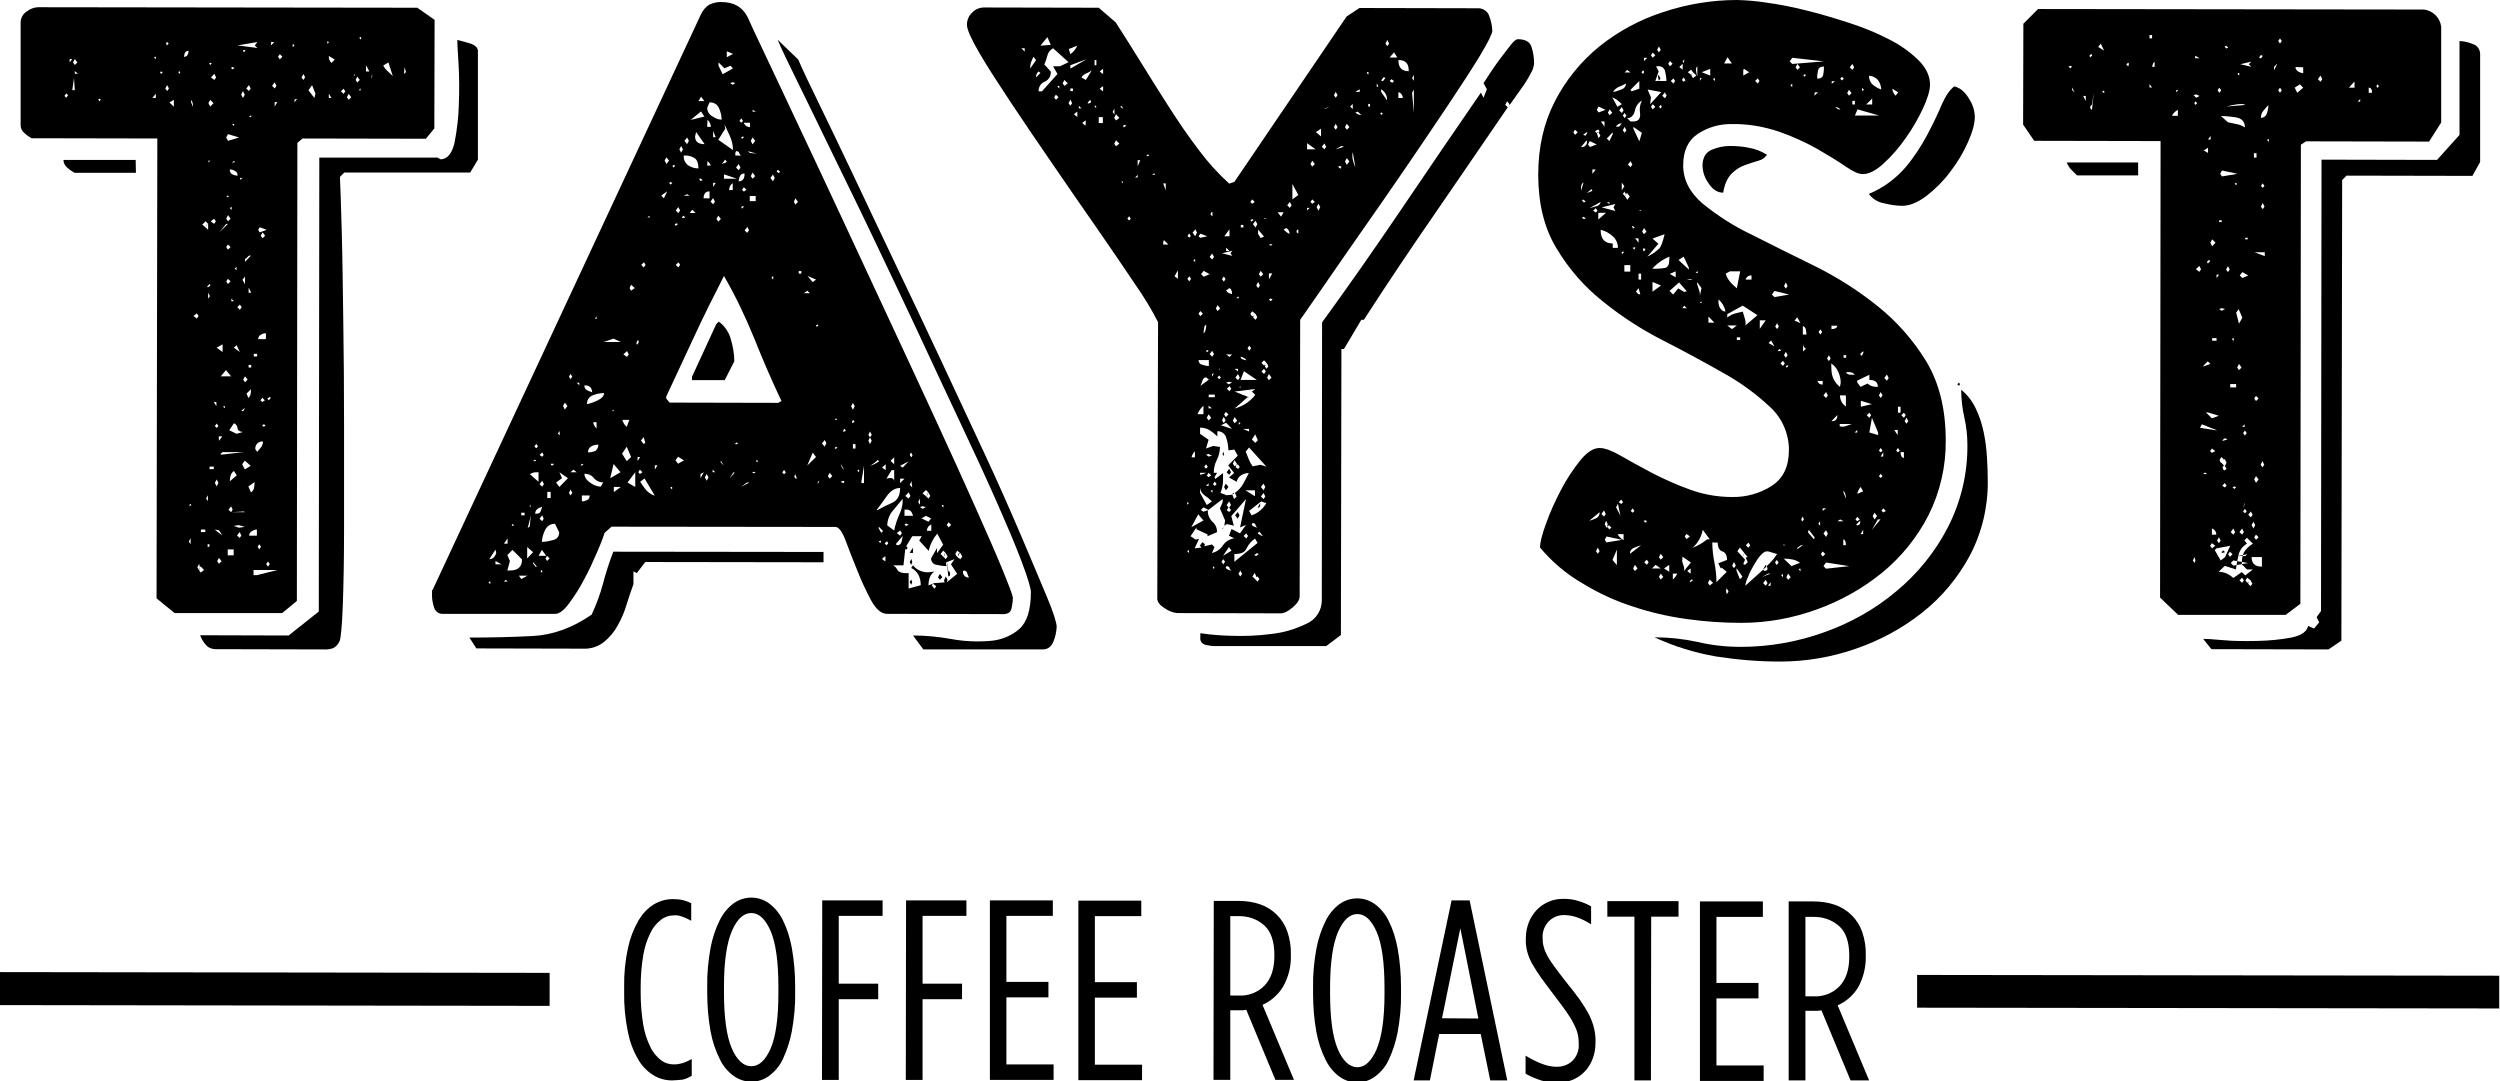
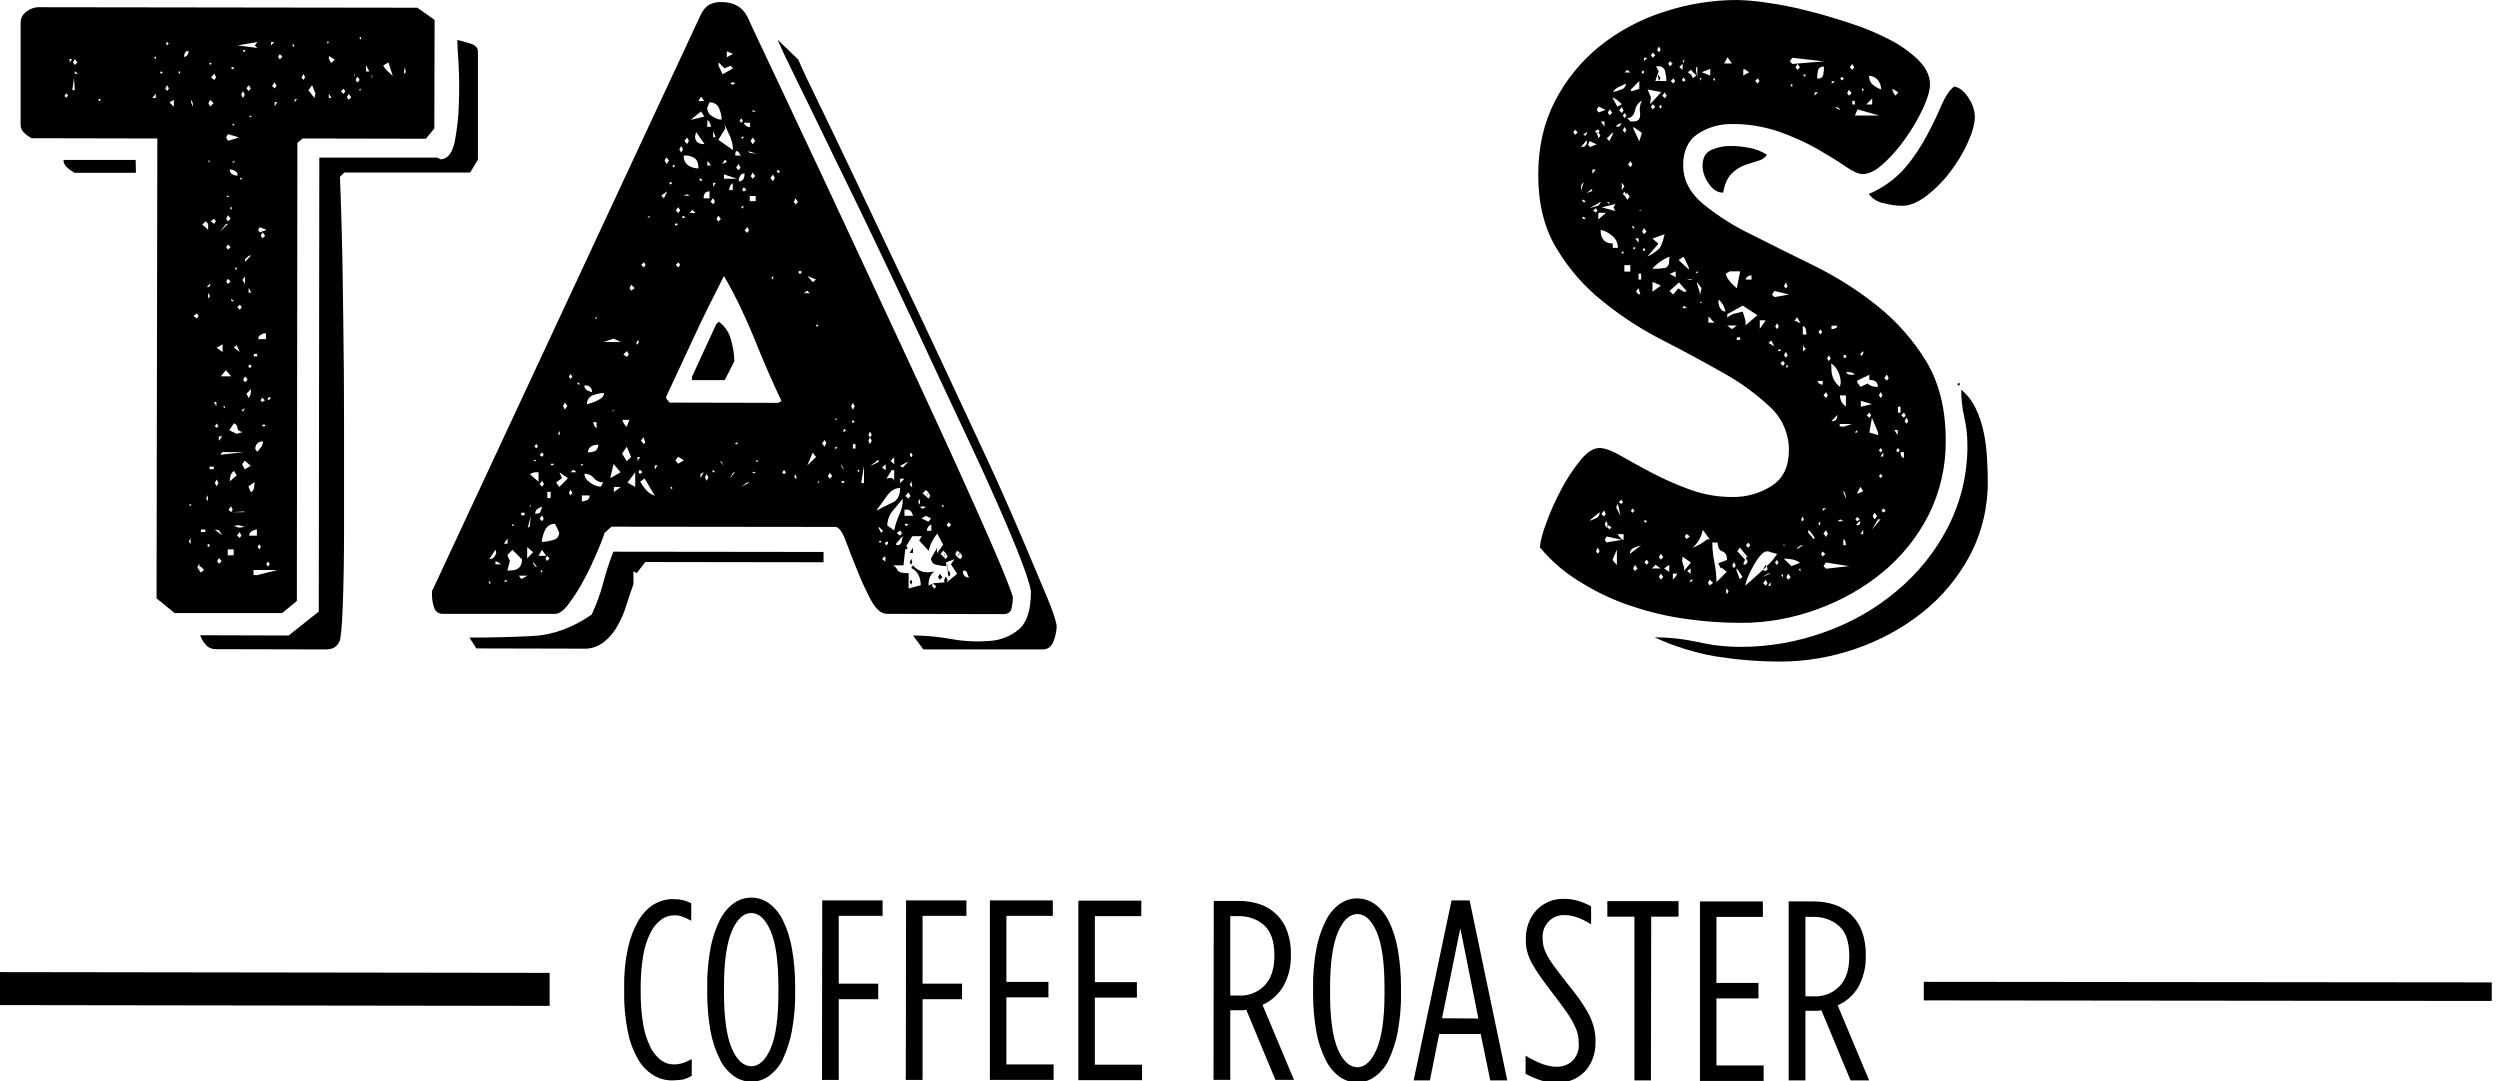
<svg xmlns="http://www.w3.org/2000/svg" enable-background="new 0 0 969.3 419.3" version="1.1" viewBox="0 0 969.3 419.3" xml:space="preserve">
  <rect transform="matrix(.001 -1 1 .001 -277.12 489.48)" x="102.9" y="279.5" width="7.2" height="208" />
  <path d="m213.1 390-213.5-0.3v-12.8l213.5 0.3v12.8zm-208-5.8 202.5 0.2v-1.8l-202.4-0.1-0.1 1.7z" />
  <rect transform="matrix(.001 -1 1 .001 470.64 1240.1)" x="852.5" y="274.4" width="7.2" height="220.2" />
-   <path d="m969 391-225.7-0.3v-12.7l225.7 0.3v12.7zm-220.2-5.8 214.7 0.3v-1.8l-214.7-0.3v1.8z" />
  <path d="m12.3 53.6c-1-0.5-2-1.2-2.8-2-0.9-0.7-1.5-1.8-1.5-3v-40.1c0.1-1.6 0.9-3.1 2.3-4 1.2-1 2.8-1.6 4.3-1.7l147.2 0.2 6.7 4.7-0.1 42.1-3.3 4-47.8-0.1-2 1.7-0.2 177.6-5.7 4.7h-41.7l-7-5.7 0.3-178.3-48.7-0.1zm40.4 13.4h-23.8c-1-0.6-2-1.2-2.8-2-0.9-0.7-1.5-1.8-1.5-3h28l0.1 5zm-27.7-29.8 0.7 0.7 0.7-1-0.7-0.7-0.7 1zm2-13 1-1.3h-1v1.3zm2 11-0.3-5-0.7 5c0-0.2 0.2-0.3 0.5-0.3s0.5 0.1 0.5 0.3zm-0.7-11 0.7 1 1-1-1-1.3-0.7 1.3zm0.7 4.4h1.3l-1.3-1v1zm9.7 9.7-0.7 0.3 0.7 0.7 0.3-0.7-0.3-0.3zm20.4-0.3h1.3v-1.7l-1.3 1.7zm1-16-0.4 0.3 0.7 0.7v-1h-0.3zm2 6 0.3 0.7 0.7-0.7-0.7-0.3-0.3 0.3zm2 6.3 0.7 1 0.7-1-0.7-1.3-0.7 1.3zm0.3-17.4 0.3 0.7 0.7-0.7-0.7-0.7-0.3 0.7zm1.3 22.8 1.7 1.7v-2.7l-1.7 1zm3.7-12-0.3 0.3 0.7 0.7v-1h-0.4zm3.7-8c-1.1 0-1.7 0.8-1.7 2.4 1.1-0.2 1.7-1 1.7-2.4zm0.1 176.3h1l-0.3-0.7-0.7 0.7zm0 14 0.7 1v-2.4l-0.7 1.4zm0.9-170.3 0.7 1.7c0.1-0.9-0.1-1.9-0.7-2.7v1zm0.9 82.8 1.3 1 0.7-1-0.7-1-1.3 1zm1.5 97.5 1.3 2 1.3-1-1.3-1.4-0.3 0.3-0.3-1.3-0.7 1.4zm1 0c-0.2 0.3-0.4 0.6-0.3 1l0.3-1zm34.4 26.4 11.7-9.3 0.2-176h45.8l1.3 0.7c2.7-0.2 4.5-2.5 5.4-6.8 0.9-4.8 1.5-9.7 1.6-14.5 0.2-5.2 0.2-10.3-0.1-15.5-0.3-5-0.5-8.2-0.5-9.5 1.1 0.2 2.7 0.7 4.8 1.3s3.2 1.7 3.2 3v42.1l-3 5h-48.8l-1.7 1.7c0.2 3.8 0.4 10.8 0.7 21s0.4 21.8 0.6 34.9 0.3 26.7 0.3 40.9 0 27.4 0 39.4-0.2 22.1-0.5 30.2-0.8 12.6-1.2 13.5c-0.5 1.2-1.4 2.2-2.5 2.8-1.2 0.4-2.5 0.6-3.8 0.5l-41.8-0.1c-1.5 0-2.9-0.6-3.8-1.7-1-1.1-1.7-2.3-2.2-3.7l34.3 0.1zm-34-40.1h1.7v-1h-1.7v1zm0.5-119.2c0.8 0.6 1.6 1.3 2.3 2v-2.3l-1-1-1.3 1.3zm2-0.4-0.4 1.3c0-0.4 0.1-0.9 0.4-1.3zm-0.5 106.6 0.7 1v-2.3l-0.7 1.3zm0.4-82.2 0.3 0.3 1-0.7-0.3-0.6-1 1zm0.5-71.1 0.7 1.3 1.3-1.3-1.3-1.3-0.7 1.3zm0 23 0.7-0.7h-0.7v0.7zm-0.1 52.8 0.7-1-0.7-1.3v2.3zm-0.2 96.2h0.7v-1h-0.7v1zm0.6-187.4 0.4 0.6 0.6-0.6-0.6-0.3-0.4 0.3zm0.1 157.3h1.7v-1h-1.6l-0.1 1zm0.6-151.9 1.3 1 0.7-1-0.7-1.4-1.3 1.4zm-0.1 55.8 1.3 1 0.7-1-0.7-1-1.3 1zm2.2 71.7v-1.6h-1l1 1.6zm-0.6 7.7 0.7 0.7 0.7-0.7-0.7-1-0.7 1zm0 22 0.7 1.4 0.7-1.4-0.7-1.3-0.7 1.3zm1.6 18.4-1.7-0.3 3 2.3-1.3-2zm1.4-69.1v-3l-2.3 1.3 2.3 1.7zm-2.1 81.1 0.7 1 1-1-1-1.3-0.7 1.3zm0.8-127.5 3.4-3.3h-0.7l-2.7 3.3zm-0.1 80.8 1.3-1.7h-1.4l0.1 1.7zm0.7-25h4l-2-2.4-2 2.4zm0 30v0.4l9-1h-8.3l-0.7 0.6zm1-18.4c0 0.3 0.2 0.6 0.5 0.7h0.1v-0.7h-0.6zm1.1-104.2 0.7 1.3 4.3-1.3-4.3-1.3-0.7 1.3zm0 23.1h1l-0.3-0.7-0.7 0.7zm0 8.4 0.7 1 1-1-1-1.4-0.7 1.4zm0 11 0.7 1 1-1-1-1-0.7 1zm0 13.3 0.7 1 1-1-1-1-0.7 1zm0.6 106.2h2.3v-2.3h-2.3v2.3zm0.3-17.7 1 1 0.6-1-0.6-1.3-1 1.3zm0.5-131.9c-0.1 0.8 0.3 1.5 1 1.9 0.6 0.3 1.3 0.5 2 0.5 0.1-0.8-0.3-1.5-1-1.8-0.6-0.4-1.3-0.6-2-0.6zm0 15 0.7 0.7v-1.3l-0.7 0.6zm2.6 87.5 2.4-0.7c-1.3-0.2-2-0.7-2-1.5s-0.6-1.6-1.4-1.9l-1.8 2.7 2.8 1.4zm-1 14.4c-0.6 0.4-1.1 1.1-1.3 1.8s-0.3 1.4-0.3 2.2l2.7-2.3-1.1-1.7zm-0.5-156.6-0.7 0.3 0.7 0.6 0.7-0.6-0.7-0.3zm-0.3 37h1v-0.7l-1 0.7zm-0.2 53.8h1l-1-1v1zm4.9 81.5-5 0.3h5.3l-0.3-0.3zm-4.5-150.3c0 0.3 0.2 0.6 0.5 0.7h0.2v-0.6l-0.7-0.1zm2.9 88.5-1.3-2.7-1 1 2.3 1.7zm-0.4 67.1-2 0.3 2 0.7 2.3-0.3-2.3-0.7zm-1.6-99.5 0.7 0.7v-1.3l-0.7 0.6zm8.8-87.8-7.7 1.3 7.7 1-1-1 1-1.3zm-6.8 71.8-1 1 1 1-1-1 1-1zm-1 31 1 1 0.7-1-0.7-1-1 1zm-0.1 88.5 1 1 0.7-1-0.7-1.3-1 1.3zm1.2-137.9 1-0.7h-1v0.7zm0.4-33 0.7 1.3 0.7-1.3-0.7-1.4-0.7 1.4zm0.1 122.5 0.7 0.3 0.7-1.4-1.4 1.1zm1.2-139.9-0.6 0.3 0.3 0.7 0.7-0.7-0.4-0.3zm0.2 90.9v-3l-1 1.3 1 1.7zm-0.1 71.8 2.3-1.4-2.3-2-1 1.4 1 2zm-0.6-34.8 0.7 1 1-1-1-1.3-0.7 1.3zm0.7-46.7v1l2.3-2.4h-0.7l-1.6 1.4zm0.5-66.2 1 1 0.7-1-0.7-1.3-1 1.3zm0.1 118.3 0.7 1.7c0.5-0.5 0.8-1 0.9-1.7 0.1-0.6 0.1-1.1 0.1-1.7l-1.7 1.7zm0.8-107.2h1v-0.7l-1 0.7zm0 68.1h1l-1-2v2zm0 29h1v-1h-1v1zm0.9 48.4c0.7-0.4 1.1-1.1 1.2-1.8s0.2-1.4 0.2-2.2l-2.4 1.7 1 2.3zm2.3 14.4c-0.7 0-1.4 0.3-2 0.7-0.6 0.3-1 1-1 1.7h3v-2.4zm-1.2-67.1h1.3v-1h-1.3v1zm-0.1 84.8h1.3l8-2h-9.3v2zm3.7-51.8c-1.5-0.2-2.8 0.8-3 2.3v0.7l0.7 1c0.5-0.6 1.1-1.2 1.5-1.8 0.5-0.6 0.7-1.4 0.8-2.2zm-1.9-82.1 0.6 1 2.7-1-2.7-1-0.6 1zm3 40.1c-0.7 0-1.4 0.2-2 0.6-0.6 0.3-1 1-1 1.7h3v-2.3zm-3.2 82.8 0.6 1 0.7-1-0.7-1-0.6 1zm1.2-120.6 0.7 1 1-1-1-1.3-0.7 1.3zm-0.1 63.8 0.7 0.7 1-0.7-1-1-0.7 1zm1.3 9.3-0.7 0.4 0.7 0.6 0.7-0.6-0.7-0.4zm0.9 54.2 0.7 1 0.7-1-0.7-1-0.7 1zm1.4-64.8-1 0.7 0.7 0.6 0.7-1-0.4-0.3zm0.5-136.3 1.3-1.3h-1.3v1.3zm0.4 15.7 1 1 0.7-1-0.7-1.4-1 1.4zm1 8 1-1.7h-1v1.7zm1.3-19.3 0.7 1 1-1-1-1-0.7 1zm5.7-5v1.3l0.7-0.7-0.7-0.6zm0.7 22.7 1-1.4-1 0.3v1.1zm2.7-9.7 0.7 1 0.7-1-0.6-1.3-0.8 1.3zm5 8 0.4-1.7-1.3-3.3-1.4 2 2.3 3zm5-22v1l0.7-0.7-0.7-0.3zm0.6 5.7c-0.1 1 0.3 2 1 2.7l1.3-1.3-2.3-1.4zm0 16.3h1l-1-1.7v1.7zm4.7-2.6 1 1 0.7-1-0.7-1-1 1zm2.3 2.3 0.7 1 1-1-1-1.3-0.7 1.3zm2.7-8.7 0.3 0.7v-1l-0.3 0.3zm0.7 2 0.6 1 1-1-1-1.3-0.6 1.3zm1.7-16.6-0.3 0.3 0.7 0.7v-1h-0.4zm0 20-0.3 0.3 0.3 0.7 0.3-1h-0.3zm2.3-6.7h1.3c-0.4-0.8-0.8-1.6-1.3-2.4v2.4zm2.4 2v-1l-0.4 1.7 0.4-0.7zm4.3-4.3c0.4 0.8 1 1.6 1.7 2.2s1.3 1.2 2 1.9l-1.7-5.3-2 1.2zm9 3.3-0.7-2.7-0.3 2.7 0.7-0.7 0.3 0.3v0.4z" />
  <path d="m167.7 228.8 104.1-223.3c0.7-1.5 1.8-2.8 3.2-3.7 1.5-0.7 3.2-1.1 4.8-1 4.7 0 8 1.9 10 5.7 1.1 2.4 3.4 7.5 7 15s7.9 16.8 13 27.6 10.7 22.7 16.7 35.6 12.1 26 18.3 39.3 12.2 26.2 18 38.8 10.9 23.8 15.3 33.7 8 18 10.6 24.4 4 10 4 10.9c0 1.3-0.2 2.7-0.5 4-0.3 1.6-1.4 2.3-3.2 2.3l-45.1-0.1c-2.2 0-4.3-1.8-6.2-5.3-2-3.8-3.8-7.6-5.3-11.5-1.7-4.1-3.2-8-4.5-11.5s-2.7-5.4-4-5.4l-86.8-0.1-2.7 2.4c-0.8 2.5-1.8 5-2.9 7.5-1.5 3.5-3.1 7-5 10.5-1.7 3.3-3.7 6.4-5.9 9.4-2 2.7-3.8 4-5.3 4h-43.5c-1.6 0.1-3.1-0.9-3.5-2.5-0.5-1.5-0.8-3-0.8-4.5v-2.2h0.2zm14.3 18.4c8.5 0 16.6-0.2 24.5-0.6s15.5-3.2 22.9-8.3c1.8-3.9 3.3-7.9 4.4-12 1.1-4.2 2.4-8.3 4-12.4l81.5 0.1v4l-69.1-0.1-3.3 4.3-1.3-0.7v5c-0.9 2.5-1.8 5.1-2.7 8-0.8 2.8-2 5.5-3.4 8-1.3 2.4-3.1 4.6-5.2 6.3-2.2 1.8-5 2.8-7.9 2.7l-41.7-0.1-2.7-4.2zm7.7-21.7-0.3 0.3 0.7 0.7v-1h-0.4zm0-8.7c1.3 0 2.2-0.8 2.7-2.4l-0.3-1.3-2.4 3.7zm2.4 2h2.3l-2.3-1.3v1.3zm4.7-10c-0.5 0.6-1 1.3-1.4 2h1.4v-2zm-0.7 16-0.7 0.7h1.4l-0.7-0.7zm0.6-3.6h1c3.1 0 4.7-1.4 4.7-4.3l-3.7-3.7-2 2 1 2.3-1 3.7zm1.7-17.4h1l-0.7-0.7-0.3 0.7zm3.7 20.7 2.4-1.3h-3.3l0.9 1.3zm3.3-20.4 0.4-4.3c-0.2 1.1-0.6 2.5-1 4.2-0.3 1.5-1.5 2.6-3 2.8l3.6-2.7zm-3.3-4.3h1.3v-1h-1.3v1zm2.3 16.7 2.3-2.4-2.3-2v4.4zm4.4-29.7v-3.7h-1c-0.8 0-1.6 0.3-2.4 0.7l3.4 3zm-3.4 9.7h0.4l-0.3-1-0.1 1zm2.4-18-0.4-0.3-0.7 0.6h1l0.1-0.3zm0 41.4 0.3-0.3-1.4-1.7v0.6l1.1 1.4zm-0.6-46.8 0.7 0.7 0.7-0.7-0.7-1-0.7 1zm3 23.4c-1.8 0.5-2.7 1.3-2.7 2.7 1.1 0 1.8-0.2 2-0.7 0.3-0.7 0.5-1.4 0.7-2zm-1.4 19h3l-1.7-2.3-1.3 2.3zm0.4-39.1 1 0.7 0.6-0.7-0.6-1-1 1zm0 11.3 1 1 0.7-1-0.7-1.3-1 1.3zm0 13.4 1 1 0.6-1-0.6-1.3-1 1.3zm0.7 20-0.4 0.3 0.7 0.7v-1h-0.3zm5.3-18c-1.7-0.1-3.2 0.9-3.9 2.5-0.7 1.4-1.1 2.9-1.2 4.5 1.4 0 2.8-0.3 4.2-0.7 1.5-0.2 2.6-1.5 2.5-3l-1.6-3.3zm-3.7 13.4 0.6 1 1-1-1-1-0.6 1zm0.7-23.4h1.3v-2.4h-1.3v2.4zm1.4-12.7h1v-0.6h-1v0.6zm3.3 8.4 3.3-3.4-3.3-2.3 1 2.3-2.3 1.7 1.3 1.7zm-0.6-20.7 0.7 0.7v-1.7l-0.7 1zm2-10.7 0.7 1.4 1-1.4-1-1.3-0.7 1.3zm2.3-11.4 0.6 1 0.7-1-0.7-1-0.6 1zm0 45.1 0.6 1 0.7-1-0.7-1.3-0.6 1.3zm0.6-8h2.4l-1.3-1-1.1 1zm3.4-33.7v-1h-1l1 1zm0.6 31v0.3c0.1-0.2 0.3-0.3 0.5-0.3 0.1 0 0.3-0.1 0.5-0.3l-0.7-0.3-0.3 0.6zm0.4 14c0.7 0 1.4-0.2 2-0.5 0.7-0.3 1.1-1.1 1-1.8h-3v2.3zm1-45c-0.1 0.8 0.3 1.5 1 1.9 0.7 0.3 1.3 0.6 2 0.8-0.1-1.9-1.1-2.7-3-2.7zm0 34.3c0 1.3 0.8 2.5 2.3 3.5 1.2 0.9 2.6 1.4 4 1.5l1-1.7c-1.4 0.1-2.8-0.6-3.7-1.7s-2.3-1.7-3.8-1.6h0.2zm7.7-31.3c-1.5 0-3 0.3-4.3 0.8-1.5 0.5-2.5 1.9-2.4 3.5 1.4-0.3 2.8-0.8 4.2-1.5 1.6-0.8 2.4-1.7 2.4-2.8h0.1zm-2.3 20c-1 0-2 0.2-2.8 0.7s-1.3 1.4-1.2 2.3c1 0 2-0.2 2.9-0.6 0.7-0.6 1.1-1.5 1.1-2.4zm-2-8.7c0.1 0.9 0.6 1.8 1.3 2.4v-2.4h-1.3zm0.7-40.1h0.6v-1l-0.6 1zm3.3 9h6.7l-2.8-1.3-3.9 1.3zm2.6 52.8 4-2.3-2.7-3.2-1.3 5.5zm0.7-26h0.6v-0.6l-0.6 0.6zm0.7 31.4 2.7-2h-2.7v2zm3.3-28c0.3 1 0.8 2 1.7 2.7l1-2.7h-2.7zm1.7 16 1.7-1.6-1.7-4-1.8 2.7 1.8 2.9zm-1.3-41.4 1.4 1 0.7-1-0.7-1.3-1.4 1.3zm1.6 49.7 3 1.7v-5.7l-3 4zm0.8-75.4 0.6 1 1.4-1-1.4-1.3-0.6 1.3zm0.5 79.1-0.7 1.4 0.7 1-0.7-1 0.7-1.4zm2.1-57.8 0.3 0.7 0.7-1-0.3-1-0.7 1.3zm0.5 45.8 1-1.6h-1v1.6zm0.3 4.3 0.6 0.7 1-0.7-1-1-0.6 1zm0.7 3.7c0.7 1.1 1.5 2.2 2.3 3.2 0.9 1 2.1 1.8 3.4 2.2l-4-6.7-1.7 1.3zm0.4-84.1 1 1 0.7-1-0.6-1-1.1 1zm-0.1 68.1 1 1.3 0.7-0.3-0.6-2.3-1.1 1.3zm2.5-86.5h1l-0.3-0.6-0.7 0.6zm2.9 97.8 1-1.7h-1v1.7zm3.5-105.2 1.3-2.7-2.3 1.6 1 1.1zm0.3-14.7 0.7 1.4 1-1.3-1-1.3-0.7 1.2zm1.9 93.9 42.1 0.1 1.3-0.7c-3.8-8-7.3-16.1-10.6-24.4-3.4-8.3-7.2-16.3-11.7-24.1-4 7.8-7.9 15.6-11.5 23.4s-7.3 15.6-10.9 23.4v0.7l1.3 1.6zm0.4-85.5-0.6 0.3 0.6 0.7 0.7-0.7-0.7-0.3zm0.2 118.2-0.3 0.3 0.7 0.7v-1h-0.4zm1.2-124.9-0.7 0.4 0.4 0.7 0.6-0.7-0.3-0.4zm0.9 22.7-0.7 0.3 0.3 0.7 1-0.7-0.6-0.3zm-0.3-5 1 1 0.7-1-0.7-1.3-1 1.3zm0 21.1 1 1 0.7-1-0.6-1-1.1 1zm-0.1 75.8 1 1.3 2.3-1.3-2.3-1.4-1 1.4zm1.5-120.6 0.7 1.3 0.7-1.3-0.7-1.3-0.7 1.3zm1 26.4 0.3 0.3 1-0.3-0.7-0.7-0.6 0.7zm0.7-24c-0.1 1.5 0.5 2.9 1.7 3.8 1.2 0.8 2.6 1.2 4 1.2 0-2-0.5-3.3-1.5-4-1.3-0.8-2.8-1.1-4.2-1zm1.3 15-1.3 0.6h2.3l-1-0.6zm-1-20.7 1 1.3 0.7-1.3-0.7-1.3-1 1.3zm2 28h2.3l-1.3-1.3-1 1.3zm0.4-36.1 5.3-1.3-1.3-2-4 3.3zm10.9 78.2c2.3 1.7 4 4.2 4.7 7 0.8 2.7 1.3 5.5 1.3 8.4l-3.7 7.3h-12.7v-1.3l9.4-20.4 1-1zm-9.2-71.8c0 2 1.2 3 3.7 3l-3.3-4.7-0.4 1.7zm1.3-13.7h2.3l-1.3-1.7-1 1.7zm0.6 30-0.3 0.3 0.6 0.7 0.7-0.3-0.7-0.7h-0.3zm0.2 116.2 1.3-2.3-1.3 0.7v1.6zm3.5-111.2c-1.5 0-2.3 0.9-2.3 2.7h2.3v-2.7zm-1.8 110.9 0.7 1.3 0.7-1.3-0.7-1.3-0.7 1.3zm0.9-143.3c0 1.4 0.8 2.7 2 3.3 1.1 0.8 2.3 1.3 3.6 1.3 0-1.5-0.4-3-1-4.4-0.6-1.5-2.1-2.4-3.7-2.3l-0.9 2.1zm0 7.4h1.4c0-1.1-0.5-2.1-1.3-2.7l-0.1 2.7zm0 15h1.4c-0.3-0.7-0.7-1.3-1.3-1.7l-0.1 1.7zm1.3 14 1 1 0.7-1-0.7-1.4-1 1.4zm1-25h1l-1-2.4v2.4zm0 19.3 1-1.6h-1v1.6zm-0.2 110.6h1l-1-1v1zm1.5-98.2 0.7 1 1-1-1-1.3-0.7 1.3zm2.4-56.1 4-2.3-1-1-2.3 1-2.3-2.3v1.3l1.6 3.3zm4 29.4c0-1.8-0.4-3.5-1.1-5.2-0.8-1.7-1.5-3.3-2.2-4.8l0.3 1.7-2.7 4.3 5.7 4zm-3.6 122.3-1-1.7-0.3 0.3 1.3 1.4zm0.5-118.6c-0.3 0.6-0.8 1.2-1.3 1.7 0.3-0.2 0.6-0.3 1-0.3 0.4-0.1 0.8-0.3 1-0.7l-0.7-0.7zm-0.4 7.4h5l-5-1.7v1.7zm1.1-47.1 2.4-1.3-2.4-1v2.3zm2.3 48.8c-0.9 0.6-1.4 1.6-1.4 2.7h1.4v-2.7zm0-39.1-1 0.3 1 0.7 1-0.7-1-0.3zm-1.2 153.6 2-2.3h-0.6l-1.4 2.3zm2.2-125.2h2.3c-0.4-0.2-0.7-0.6-0.8-1s-0.5-0.7-1.2-0.7l-0.3 0.7v1zm0.5 111.2-0.7 0.7h1.3l-0.6-0.7zm-0.2-106.5 1 1 0.7-1-0.7-1.4-1 1.4zm3.3 2.3c-0.8-0.1-1.5 0.3-1.8 1-0.3 0.6-0.5 1.3-0.5 2 0.8 0.1 1.5-0.3 1.9-1 0.3-0.6 0.4-1.3 0.4-2zm-2-20.4 0.7 0.7 0.7-0.7-0.7-1-0.7 1zm1.4 6-0.7 0.3 0.3 0.7 0.7-0.7-0.3-0.3zm0 27-0.7 0.3 0.3 0.7 0.7-0.7-0.3-0.3zm-0.8 108.9 3.3-1.7h-1l-2.3 1.7zm0.4-115.2 0.7 0.7 1-0.7-1-1-0.7 1zm0.7-26c0.3 1 1.3 1.7 2.4 1.7v-1.7h-2.4zm0.3 41.7 1 1 0.7-1-0.6-1.3-1.1 1.3zm2-30 2.7 0.3-3.4-1 0.7 0.7zm0 18.7h2.3v-2h-2.3v2zm0.4-23.4 0.7 1.4 1-1.4-1-1.3-0.7 1.3zm0 13.7 0.7 1 1-1-1-1.4-0.7 1.4zm0.7-25h1.3l-1.3-0.7v0.7zm0.5 139.6-0.7 0.3 0.7 0.3c0.3 0 0.5-0.1 0.6-0.3l-0.6-0.3zm1-4.7v1l0.7-0.3-0.7-0.7zm5.4-109.2 1 1.3 0.7-1.3-0.7-1.3-1 1.3zm0.4 38.7 0.7 0.7v-1.4l-0.7 0.7zm2.3-41.7-0.3 0.4 0.7 0.7 0.7-0.4-0.7-0.7h-0.4zm52.6 180.4c5 0 10 0.5 15 1.4 4.9 0.9 9.9 1.1 14.9 0.7 4.2-0.3 8.2-1.9 11.3-4.6 3-2.7 4.5-7.4 4.5-14.3 0-1.6-1.2-5.5-3.6-11.9s-5.7-14.1-9.8-23.4-8.8-19.5-14.2-30.9-10.8-23.1-16.5-35.3-11.4-24.1-17.1-36.1-11.1-22.9-16-33-9.2-19-13-26.7-6.5-13.3-8-16.9l8 7.7c1.5 3.6 4.2 9.2 8 17s8.2 17 13.2 27.5 10.4 22.1 16.3 34.4 11.8 24.8 17.6 37.2 11.5 24.6 17 36.4 10.2 22.5 14.3 32.1 7.4 17.5 10 23.7 3.8 10.1 3.8 11.7c-0.1 1.9-0.5 3.7-1.2 5.5-0.8 2.1-2.2 3.2-4.2 3.2h-46.3l-4-5.4zm-50.7-63.2 0.7 0.7 0.7-0.7-0.7-1-0.7 1zm4.5-104.9 0.6 1 1-1-1-1.4-0.6 1.4zm0.2 106.5 0.3 0.7h0.7l-0.7-1.7-0.3 1zm1.7-78.7h1v-1h-1v1zm2 7.6h2.3l-1-1-1.3 1zm3.4-4.3 1.3-1-3.3-1.4 2 2.4zm-2.1 71.1 3.4-3.3-1.3-1.7-2.1 5zm4.1-54.7-0.7 0.3 0.3 0.7 0.6-0.7-0.2-0.3zm-0.1 61.4v0.3l0.7-0.7-0.3-0.3-0.4 0.7zm1.7-15.3 1 1.3 0.7-1.3-0.6-1.3-1.1 1.3zm2.3 12.7 0.7 1 1-1-1-1.3-0.7 1.3zm2.7-22.4 0.3 0.7 0.7-0.3-0.7-0.3h-0.3v-0.1zm0 11.7v0.3c0.1-0.2 0.3-0.3 0.5-0.3 0.1 0 0.3-0.1 0.5-0.4l-0.7-0.3-0.3 0.7zm2.3 6c0.1 0.9 0.6 1.8 1.3 2.3l-1.3-2.3zm0.3 7.3h1v-0.7h-1v0.7zm0.7-20.3v0.7l1-0.7-0.7-0.7-0.3 0.7zm3-9.4 0.7 1.4 0.7-1.4-0.7-1.3-0.7 1.3zm0.4 6v0.6l1-0.6-0.7-0.7-0.3 0.7zm0.3 10.4h1v-1.7h-1v1.7zm2 8.3-0.3 0.3 0.7 0.6v-1l-0.4 0.1zm1.3 4.4v0.7h1v-6.7l-1 6zm2.7-18 0.6 1-0.6 1.3 0.6 1.3 0.7-1.3-0.7-1.3 0.7-1-0.7-1.3-0.6 1.3zm3.7 9.7c-0.9 0.9-1.9 1.6-3 2.3 1.2-0.4 2.3-0.9 3.4-1.7l-0.4-0.6zm-0.4 19.6c2-1.1 4-2.1 6-3s3-2.8 3-5.7c-2 0-3.7 1.1-5.2 3.2s-2.7 3.8-3.8 5.2v0.3zm1.7 8.7 0.7-0.7-1.7-1.7v0.7l1 1.7zm0 3-1 0.3 0.6 0.7 0.3-0.7 0.1-0.3zm0.3-28.3 1.4 1v-2.3l-1.4 1.3zm1.3 34.4c-0.5 0.2-1 0.6-1.3 1 0.4 0.4 0.8 0.7 1.3 1v-2zm0.4-5.7-0.7 0.7 0.7 0.7 0.7-0.7-0.3-0.7h-0.4zm2-27.7-2 3.3c0.6-0.2 1.3-0.3 2-0.2s1 0.6 1 1.5v-4.6h-1zm1 23.4c0.4-2.1 1.1-4.2 2-6.2 0.9-1.9 1.4-4 1.3-6.1-1.1 1.3-2.4 2.9-3.8 4.6-1.4 1.6-2.1 3.6-2.2 5.7l2.7 2zm-1.4-27 1.4 1.3v-2.7l-1.4 1.4zm17 47.4 4-0.3-0.3-0.7 0.7-1.6 0.7 1.3-0.3 1 4-3.3-2.4-3.7 1.4-2-3.4 1.3 0.3 1.4c-1.3 0-2.6-0.2-3.8-0.5-1.3-0.1-2.2-1.2-2.2-2.5l2.3-4v2l2.4-3.3-2.3-4.3c-1.6 1.9-2.8 4.2-3.3 6.7l-3.7-4 1-1.7h-3.7l-2.4 4c0.5 0 0.6 0.2 0.5 0.7s-0.4 0.5-0.8 0.3l-0.7 6.3h-4c0.5 0.3 1 0.7 1.3 1.2 0.2 0.4 0.4 0.6 0.5 0.8s0.4 0.4 1 0.7c1 0.3 2.1 0.4 3.2 0.3v6l4.7-1.3c0-3.1-1.2-5.4-3.7-6.7l0.7-1c1.4 1.8 3.7 2.8 6 2.7l2.3-0.3c-1.6 1.1-2.3 2.9-2.3 5.4l1.7-0.7-0.4 0.7 1 1.3 0.7-1-1.3-1 0.7-0.3-0.1 0.1zm-15-15.1 0.6 0.4c0.9 0 1.6-0.6 1.7-1.5 0.2-0.7 0.3-1.4 0.4-2.1l-2.7 3.2zm0.4-4.3 1.3 1 0.7-1-0.7-1-1.3 1zm1.3-26.1 1 0.7 2.3-2.4-3.3 1.7zm0 6.7 1.7-1.7h-1.7v1.7zm1.7 12.7h3.3c-0.4-1.6-1.2-2.4-2.3-2.4h-1v2.4zm0.6 3-0.6 0.3 0.6 0.7 1-0.6-1-0.4zm-0.3-10.7 1.3 1 0.7-1-0.7-1.4-1.3 1.4zm2.4-16.7c-0.4 0-0.6 0.3-0.6 1l0.6 0.7 0.4-0.7-0.4-1zm-0.7 12.4 1 1-0.3-2.4-0.7 1.4zm1.3 26.4h-1.3c0.4-0.7 0.8-1.4 1.3-2v2zm-0.3 3.6-0.4 1-0.6-1 0.7-1.3 0.3 1.3zm0 7.7-0.4 1-0.6-1 0.6-1 0.4 1zm2.3-31 0.7 1v-2.4l-0.7 1.4zm1.7 1.6-1 0.3 1 0.7 1.3-0.7-1.3-0.3zm2.3 6 1-1.3-2-1-1.7 1 2.7 1.3zm-2.3-11c0.8 0.6 1.6 1.3 2.3 2l0.7-1c-0.4-0.9-0.9-1.7-1.7-2.3l-1.3 1.3zm2-0.3c-0.3 0.4-0.4 0.9-0.3 1.4l0.3-1.4zm1.4 12.4c-1 0.3-1.7 1.3-1.7 2.4h1.7v-2.4zm4.3 20.4-1 1-0.7-1 0.7-1.3 1 1.3zm-0.7-9 2 2 0.7-1c-0.4-0.9-0.9-1.7-1.7-2.3l-1 1.3zm0.7-19-0.3 0.3 0.7 0.7v-1h-0.4zm1 18.7c-0.3 0.4-0.4 0.9-0.3 1.4l0.3-1.4zm0.7-11 0.7 1 1-1-1-1-0.7 1zm0.6 18c0.4 0 0.7 0.3 0.7 1s-0.2 1-0.7 1l-0.7-6.7 0.7 4.7zm2.7-6.7c0.4 0.9 1.1 1.6 2 2l0.7-1-0.7-1.3-1.3-1-0.7 1.3zm1.7-0.3-0.7 1.3c0-0.6 0.2-1.1 0.6-1.5l0.1 0.2zm1.3 7c-0.2 1.1 0.6 2.2 1.7 2.4h0.6c-0.3-0.5-0.5-1.1-0.7-1.7-0.1-0.6-0.7-1-1.3-1l-0.3 0.3z" />
-   <path d="m449 124.9c-2.6-5.1-5.6-10-8.9-14.7-4.3-6.5-9.3-13.7-14.8-21.7-5.6-8-11.3-16.3-17.2-24.9s-11.3-16.5-16.2-23.9-9-13.7-12.2-19.2-4.8-9.1-4.8-10.9 0.7-3.5 2-4.7c1.2-1.3 2.9-2 4.7-2l44.4 0.1 6.6 5.7c2.9 4.5 6.1 9.6 9.7 15.4s7.2 11.6 11 17.5 7.6 11.5 11.6 16.7c3.5 4.7 7.4 9 11.7 12.9l2-0.7 43.5-64.1 5-3.3 45.8 0.1c2-0.1 3.9 1.1 4.5 3 0.7 1.8 1.1 3.7 1.2 5.7 0 1.1-1.6 4.4-4.8 9.7s-7.4 11.7-12.4 19.2-10.5 15.6-16.5 24.4-11.8 17.1-17.4 25.1-10.5 15.1-14.7 21.2l-8.7 12.5-0.2 107.2c0 1.3-0.9 2.8-2.7 4.3s-3.3 2.3-4.7 2.3l-40.1-0.1c-1.7-0.2-3.3-0.8-4.7-1.8-2-1.2-3-2.5-3-3.8l0.3-107.2zm-51.7-104.9v-1.3h-1.3l1.3 1.3zm3.4 2c-0.4 0.8-0.7 1.5-1 2.3-0.2 0.8-0.3 1.5-0.3 2.3l2.3-3.3-1-1.3zm2 5.7c-0.6 0.5-1 1.2-1 2v0.3l1.7-1.7-0.7-0.6zm4.7 0c0.2 1.7-0.8 3.3-2.4 4-1.5 0.6-2.4 2.1-2.3 3.7h1.3l6-6.7-1.7-3h2.7l3.3-1.6-6-5.4c-1.1 0.6-1.9 1.6-2.2 2.8s-0.7 2.4-1.2 3.5l2.5 2.7zm-4-10 4-0.3-1.3-3-2.7 3.3zm5.3 20 0.7 1 1-1-1-1-0.7 1zm1.6-4.4-0.3 0.3 0.7 0.7v-1h-0.4zm1.7-1 0.7 1 1.3-1-1.3-1.3-0.7 1.3zm3-11.3c1.2-0.8 2.1-2 2.7-3.3l-3.3 1.3 0.6 2zm-0.7 19 0.7 1 0.7-1-0.7-1.4-0.7 1.4zm0.7-14.7v1.3l6.4-3.7-6.4 2.4zm0 10h1v-1h-1v1zm2.7 8c-0.5 0.3-0.9 0.6-1.3 1 0.4 0.4 0.8 0.7 1.3 1v-2zm0.6-1.3h1l-1-1v1zm2.7-11 2.3-3.7c-0.7 0.5-1.4 0.9-2.2 1.2-0.7 0.3-1.4 0.8-1.8 1.5l1.7 1zm0 15.7c-0.5 0.3-1 0.6-1.4 1 0.4 0.4 0.8 0.7 1.3 1l0.1-2zm1.7-8c-0.7 0.7-1 1.1-1 1.4 0.9 0 1.3-0.2 1.3-0.7l-0.3-0.7zm1.7-13.4h0.7v-2h-0.7v2zm0.6 16.7v-1h-0.7l0.7 1zm1 5.7h1.6v-2.3h-1.6v2.3zm1.7-21c-0.5 0.3-0.9 0.6-1.3 1 0.4 0.4 0.8 0.7 1.3 1v-2zm0 6.7c-0.5 0.3-0.9 0.6-1.3 1 0.4 0.4 0.8 0.7 1.3 1v-2zm3.7 10 0.7 1v-2.3l-0.7 1.3zm0.6 2.3 0.7 1 1.3-1-1.3-1.4-0.7 1.4zm0 10 0.7 1 1.3-1-1.3-1.3-0.7 1.3zm2.4-14.6c0.2 0.7 0.9 1.1 1.6 1-0.4 0.1-0.7-0.2-0.8-0.5-0.1-0.4-0.5-0.6-0.8-0.5zm0.3 29.3 0.7 0.7v-0.7h-0.7zm1.4-22-0.7 0.3 0.3 0.7 1-0.7-0.6-0.3zm1 36.4 0.7 0.7 0.6-0.7-0.6-1-0.7 1zm3-16h1v-1l-1 1zm1-4.3 1-2.4h-1v2.4zm4.3-4.4-0.3-0.3-0.7 0.7h1v-0.4zm1.3 7.7h1v-0.7l-1 0.7zm5.3 6v-2.7h-1l1 2.7zm-1 21h2l-1.7-1.7-0.3 0.7v1zm4.4 12.3 1.3 1v-3.3l-1.3 2.3zm5-15.6 0.7 0.6 0.6-0.6-0.6-1-0.7 1zm0 16.6 0.7 1 0.7-1-0.7-1-0.7 1zm-0.1 86.6v1l0.7-0.7-0.7-0.3zm0.3 18.7-0.3 0.3 0.7 0.7v-1h-0.4zm2.7-38.4c-0.7 0.6-1.1 1.4-1.3 2.3h1.3v-2.3zm3.9 36-0.3 0.8 3-0.7 1 1-1 2.3c1.8-0.4 3.3-1.5 4.3-3s2.6-2.4 4.3-2.7l-2-1 1-2.6 3.3 1.7 2.3-3.3-2.3 1 2.3-11-5.7 6.6 1 3.7-2.7-0.6-1 0.6 0.3-2-2-4.7c0.2-0.5 0.5-1.1 0.8-1.8 0.3-0.6 0.4-1.2 0.2-1.8l-5.7 4.4c-0.1 1.6 0.6 3.2 1.8 4.4 1.2 1 1.8 2.5 1.8 4l-3.7 1.6v-0.7l-4.3-2v-0.7l-2.3 3.4 2 1.3 1.3-0.3-1.7 3.7 2.7-0.3-0.7-0.7 1-1.4 1 0.8zm-5.3-6.6 4.7-2.6-2-2.4-2.7 5zm0.5-114.2 1 1.4 0.7-1.4-0.6-1.3-1.1 1.3zm0.6 10.4-0.3 0.3 0.7 0.7v-1h-0.4zm3.6 56.7c-1 0.9-1.8 2-2.3 3.3h2.3v-3.3zm-1.9-65.7 0.7 0.6 2.7-0.6-2.7-1-0.7 1zm0 30 0.7 1 1-1-1-1-0.7 1zm0 18c0 0.9 0.6 1.7 1.5 1.8 0.8 0.3 1.6 0.5 2.5 0.5v-2.3h-4zm3 6.7c-0.7 0-1.2 0.4-1.5 1.3-0.2 0.7-0.5 1.4-0.8 2l3.3-2.4-1-0.9zm7.9 45.7 2.2-0.2 0.7 1.7 1-1-0.7-1.4c1.3-0.9 2.4-2.1 3.2-3.5s1.5-2.8 2.2-4.2c-1.1 0-2.1 0.3-3 0.9-0.9 0.5-1.5 1.5-1.7 2.5l-3-1.7 2-1.7-2.3-3 3.7-3.7-1.3-2.4-2.3 0.3c-0.1-1.6-0.3-3.2-0.8-4.7-0.4-1.6-1.8-2.8-3.5-2.7v2c-0.9-0.9-1.9-1.7-3-2.4s-2.4-1-3.7-1v2.4l3.3 2.3-1 3.4 2.7-1 2.7 0.4c0 1.7-0.4 3.4-1.2 5-0.8 1.5-1.2 3.3-1.2 5h1.3l-1 1.7 0.3 0.7 3-2.3v3c0 0.8-0.1 1.6-0.3 2.4-0.2 0.9-0.4 1.7-0.7 2.3l2.4 0.9zm-10.3-8c0.8 0 1.6-0.3 2.4-0.7h-2.4v0.7zm2.6 11.8 2-1.4c-0.9-0.9-1.8-1.6-2.8-2.3s-1.7-1.8-1.8-3v2l2.6 4.7zm115.7-155.2 1 1c-9.4 13.8-18.8 27.4-28.1 41-9.4 13.6-18.6 27.3-27.7 41.4h-1l-6.7 11.3h-1l-0.2 110.9-5.7 4.3h-43.1c-1.2 0-2.5-0.2-3.7-0.5-1.3-0.3-2.2-1.5-2-2.8v-1.7c3.9 0.6 7.9 0.9 11.8 1 5.2 0.2 10.5 0 15.7-0.7 4.8-0.5 9.4-1.9 13.7-4 3.7-1.6 6-5.3 5.9-9.3l0.1-107.5c10.7-14.7 21-29.5 31.1-44.4s20.2-29.8 30.5-44.7l1 2 1.3-3.3-1.3-2.4c0.5-0.7 1.3-1.9 2.5-3.8s2.6-3.8 4-5.7 2.8-3.6 4-5.2 2.2-2.3 2.8-2.3c2.9 0 4.7 1 5.3 3 0.7 2.1 1 4.2 1 6.4-0.1 1.3-0.5 2.5-1.2 3.7-0.8 1.6-1.8 3.2-2.8 4.7-1.1 1.6-2.2 3.1-3.2 4.5s-1.8 2.6-2.5 3.5c0.2-0.2 0.2-0.5 0-0.8s-0.4-0.6-0.7-0.9l-0.8 1.3zm-117.9 65.7 1 1 2.3-1-2.3-1.3-1 1.3zm-0.1 91.4 1 0.7 2-0.7-2-1-1 1zm2.1-71.8c-0.5 0.2-0.8 0.7-0.8 1.2-0.1 0.5-0.2 1-0.2 1.5v0.7c0.5-0.5 0.7-1.1 0.8-1.7 0.1-0.5 0.2-1.1 0.2-1.7zm-0.8 55.1 0.7 0.7 0.7-0.7-0.7-1-0.7 1zm1.4-45.3-0.7 0.3 0.3 0.6 0.7-0.6-0.3-0.3zm0.3 40.3-1 0.3 1 0.7 1.3-0.3-1.3-0.7zm-1 12.4h1v-1l-1 1zm0.3-26.4 0.7 1 1-1-1-1.4-0.7 1.4zm0 22.4 0.7 0.6 1-0.7-1-1-0.7 1.1zm0.7-30.4h2.4v-1h-2.3l-0.1 1zm0 4.3h1.3l-1.3-1v1zm0.4-58.7 1 1 0.7-1-0.7-1.3-1 1.3zm0 37.7 1 1 0.7-1-0.7-1.3-1 1.3zm1.1-55.1c-0.5 0-0.7 0.3-0.7 1l0.7 0.7v-1.7zm-0.4 107.9-0.3 0.3 0.7 0.6v-1l-0.4 0.1zm0.3-44.5 0.3 0.4c-0.1-0.5 0.1-0.9 0.3-1.3l-0.7 0.3 0.1 0.6zm0.3 42.1 0.7 0.7 0.7-0.7-0.7-1-0.7 1zm0 31.8v1l0.7-0.3-0.7-0.7zm1.1-99.9 0.7 1 1-1-1-1.3-0.7 1.3zm1.3 26-0.7 0.7 0.7 0.7 0.7-0.6-0.7-0.8zm0-2.3c0.2 0 0.3-0.1 0.3-0.2s0.1-0.2 0.3-0.2c-0.3 0-0.6 0.1-0.8 0.4h0.2zm5 23-2.3-2.4-2 1 4.3 1.4zm0.1-69.1-4 1 4 1-0.7-1 0.7-1zm-4 11 0.7 1 0.7-1-0.7-1-0.7 1zm0 54.8 0.7 1 0.7-1-0.7-1.4-0.7 1.4zm-0.2 54.8 0.7 1 0.7-1-0.7-1-0.7 1zm1-41.7-0.3 0.7-0.3-0.7 0.3-1 0.3 1zm-0.7 29 0.3-0.4v0.4h-0.3zm0.3-0.3c0.2-0.2 0.3-0.4 0.3-0.5 0.1-0.2 0.2-0.4 0.3-0.5-0.2 0.1-0.3 0.3-0.3 0.5 0.1 0.1 0 0.3-0.3 0.5zm0 10.7 3.3-2-1-1.4-2.3 3.4zm2.5-126.6-2 2.7h2v-2.7zm-2.1 71.8 0.7 1 1-1-1-1-0.7 1zm1.7 28.1-1 1.3-0.7-1.3 0.7-1.3 1 1.3zm-0.9-91.5h1.3l-1.3-1.3v1.3zm0 15.3c0.2 0.4 0.6 0.8 1 1s0.9 0.3 1.3 0.4c0-0.5 0-0.9-0.2-1.3-0.1-0.4-0.4-0.8-0.8-1l-1.3 0.9zm1.3 25.8 1-1h-2.3l1.3 1zm0 9.6-1.3 0.3 1 0.7 1.3-0.7-1-0.3zm-1.5 72.2c0.6 0.6 1.5 1 2.3 1-0.4-0.2-0.7-0.6-0.8-1-0.1-0.5-0.5-0.7-1.2-0.7l-0.3 0.7zm0.5-69.5 1 1 0.7-1-0.7-1-1 1zm1.6 32.4-0.7 1-1-1 1-1.4 0.7 1.4zm-1.7 12.7 0.7 1-0.7 1 1 0.7 0.7-0.7-0.7-1 0.7-1-0.7-1.4-1 1.4zm2.4-32.7 0.7 1 1-1-1-1.4-0.7 1.4zm0 16.7 0.7 1c0.2-0.2 0.4-0.3 0.5-0.2s0.1 0.3-0.2 0.5l1 0.7 0.7-0.7-0.7-1h-0.7l0.3-0.3-1-1.4-0.6 1.4zm0.6 11.3-0.7 0.7c-0.1-0.3 0.1-0.6 0.4-0.7h0.3zm1.4-47.1v-1h-1.3l1.3 1zm3.7 10-5 4.4c3.2-0.9 6-2.7 8-5.3l-1.3-1.3 1.3-1-8 1 5.7 2.3-0.7-0.1zm-5.1 63.8 9-7.3-1-1.7c-1.4 1-2.6 2.3-3.3 3.9-0.7 1.5-2.2 2.1-4.7 2.1v3zm0.4-71.4 1 1 0.7-1-0.7-1.4-1 1.4zm0.3 33.7c0 0.4-0.1 0.6-0.3 0.6 0-0.2 0.1-0.3 0.2-0.3 0 0 0.1-0.1 0.1-0.3zm1.3 19.7-0.7 1.3-1-1.3 1-1.3 0.7 1.3zm-1.2-84.2h1l-0.3-0.7-0.7 0.7zm0.9 48.1v1l0.7-0.7-0.7-0.3zm-0.1 58.8 0.7 1 0.7-1-0.7-1.3-0.7 1.3zm0.4-72.5 0.3 0.7v-1l-0.3 0.3zm0.5-61.8h1v-1h-1v1zm-0.1 50.1c0 0.5 0.4 0.9 0.8 1 0.5 0.2 1 0.3 1.5 0.4-0.5-0.8-1.4-1.2-2.3-1.4zm0 9h6.3l-5-3.4-1.3 3.4zm3.3 20v-1h-2.3l2.3 1zm-2.1 40.5 1 1 0.7-1-0.7-1-1 1zm0.8-32.7c0.4 1.1 0.8 2.1 1.2 3 0.4 1 0.9 1.9 1.5 2.7l3-0.6 2.3 0.7-6.7-7.4-1.3 1.6zm3.6 17.3v-2.3h-3.7l3.7 2.3zm-2.9-57.4 0.7 1 0.7-1-0.7-1-0.7 1zm1.6 64.8c2.4-0.8 4.4-2.5 5.7-4.7l-2-0.7-4.7 3.7 1 1.7zm-0.5-121.5 0.7 0.7 1-0.7-1-1-0.7 1zm0 7.3 0.3 0.3 1-0.6-0.7-0.4-0.6 0.7zm0 36.1 0.7 1c0.2-0.2 0.4-0.3 0.5-0.2s0.1 0.3-0.2 0.5l1 1 0.7-1-0.7-1.3-1.3-1-0.7 1zm1.9 50 1-1-1-2.3-1.3 2 1.3 1.3zm-1.4 31.8c0.6 0.6 1.5 1 2.3 1-0.4-0.2-0.8-0.5-0.8-1-0.1-0.5-0.5-0.7-1.2-0.7l-0.3 0.7zm0.5-116.6 1 1.3 0.7-1.3-0.7-1.3-1 1.3zm0.6 34.8c-0.2 0.2-0.3 0.4-0.3 0.5 0 0.2-0.2 0.4-0.3 0.5 0.2-0.1 0.3-0.3 0.3-0.5-0.1-0.2 0-0.3 0.3-0.5zm-0.8 101.8 2 2 0.7-1-0.7-1-0.4 0.3-0.7-1.7-0.9 1.4zm1.7-9-1 0.7 0.7 0.4 1-0.7-0.3-0.3-0.4-0.1zm-0.2-103.8 0.7 1 0.7-1-0.7-1.4-0.7 1.4zm1.7-18.4 1.3-0.6-2.3-2.7v1.7l1 1.6zm-0.2 103.5c0.1 0.5-0.2 0.9-0.7 1h-0.3l1-1.7v0.7zm0.7 12h0.3l-1.3-1.7-0.7 0.7 1.7 1zm-1.2-101.5 0.7 1 1-1-1-1.3-0.7 1.3zm1 34.4 1 1c0.2-0.2 0.4-0.2 0.5-0.2s0.1 0.3-0.2 0.5l0.7 1 0.7-1c-0.4-0.9-1-1.7-1.7-2.3l-1 1zm0 3.3 1 1 0.7-1-0.7-1-1 1zm-0.2 44.8 1 1.3 0.7-1.3-0.7-1.3-1 1.3zm0 3.7 1 1 0.7-1-0.7-1.4-1 1.4zm1.5-107.9-0.3 0.3h1l-0.7-0.3zm0.2 56.1c-0.2 0.3-0.3 0.6-0.3 1l0.3-1zm0.7 5.7 0.7 1 1-1-1-1.4-0.7 1.4zm1.4-51.8-0.7 0.3 0.7 0.3c0.3 0 0.5-0.1 0.7-0.3l-0.7-0.3zm-0.7 13.7 1.3-2.3h-1.3v2.3zm0.7 7.4-0.7 0.4 0.7 0.7 0.7-0.7-0.7-0.4zm4-31.7 1-1.7h-2.3l1.3 1.7zm1 5c0.7 0.7 1.4 1.3 2.3 1.7 0-0.5-0.1-0.9-0.3-1.3s-0.6-0.8-1-1l-1 0.6zm1.4-9.4 1 1 0.7-1-0.7-1.3-1 1.3zm2-2.3 2.3-1.7-2.3-4.3v6zm2.3 11.7c-0.5 0-0.7 0.3-0.7 1l0.7 0.6v-1.6zm3.4-31.1h3.3l-3.3-2.4v2.4zm0 23.7 1-1h-1v1zm1.3-18 0.7 1 1-1-1-1.3-0.7 1.3zm0 14.7 0.7 0.7 1-0.7-1-1-0.7 1zm4.1-25.4v-3l-2 1.3 2 1.7zm-1.7 27.4 0.7 1.4 0.7-1.4-0.7-1.3-0.7 1.3zm2-23.4 1 1 0.7-1-0.7-1.3-1 1.3zm1-14.7h0.4l1.7-1-2.1 1zm3.7-5.3 0.7 1 0.7-1-0.7-1.3-0.7 1.3zm0 12.4 0.7 1 0.7-1-0.7-1.3-0.7 1.3zm0.6 8.6 3.3-1-1-0.3-2.3 1.3zm1.7 6.4-0.7 0.4 1 0.7 0.3-0.7-0.6-0.4zm2-15 0.7 1 1-1-1-1.3-0.7 1.3zm0 13.3 0.7 1.3 1-1.3-1-1.3-0.7 1.3zm3-20.3v-2l-1 1 1 1zm0 16.7c-0.2 0.9-0.2 1.9 0 2.8 0.2 1 0.5 2 1 2.9l-1-5.7zm1-23.4h1.7v-1l-1.7 1zm0 8c0.6 0.6 1.4 1 2.3 1l-1.3-1.3-1 0.3zm4.7-15.7-0.3 0.4 0.7 0.6v-1h-0.4zm0.3 13.4h0.7v-1h-0.7v1zm3.3-7.7h0.7l-0.7-1.3v1.3zm1.4 10.3 0.3 0.7 0.7-0.7-0.7-0.3-0.3 0.3zm1.3-14-1 1.3 0.7 0.3 1-1.3-0.7-0.3zm1.3 9c0.1-1.8-0.8-3.4-2.3-4.3v1l2.3 3.3zm-0.6-22 0.7 1 0.7-1-0.7-1.4-0.7 1.4zm1.6 5.4h3l-1.3-2-1.7 2zm0.7 8.4-0.7 0.7 1 0.7 0.7-0.7-1-0.7zm2.7-7.4c0 2.9 1.3 4.3 4 4.3 0.1-3-1.3-4.4-4-4.3zm0 14.7h1.7c0-1.1-0.7-2-1.7-2.3v2.3zm5.3-7.7 0.7 1v-2.3l-0.7 1.3zm0 5.7 0.7 7.7v-9l-0.7 1.3zm37.8 5c0 0.2-0.1 0.4-0.3 0.4l0.3-0.4z" />
  <path d="m597.1 212.3c0-2 0.8-5.2 2.4-9.5 1.6-4.5 3.6-8.8 5.8-13 2.1-4 4.6-7.8 7.4-11.3 2.6-3.2 5.1-4.8 7.5-4.8 2 0 4.7 1 8.2 3s7.4 4.2 11.8 6.5c4.8 2.5 9.7 4.7 14.7 6.5 5.3 2 11 3 16.7 3 5.4 0.1 10.8-1.4 15.3-4.3s6.7-7.5 6.7-14c0-6.2-2.6-12.2-7.1-16.4-5.4-5.1-11.5-9.6-18-13.2-7.2-4.1-15.1-8.4-23.5-12.7-8.3-4.2-16.2-9.3-23.5-15.2-7.2-5.7-13.3-12.7-18-20.6-4.8-7.9-7.1-17.4-7.1-28.6 0-10.7 2.2-20.2 6.5-28.5 4.2-8.2 10.1-15.4 17.2-21.2 7.4-5.9 15.7-10.4 24.7-13.3 9.3-3.1 19-4.7 28.7-4.7 3.7 0.1 7.5 0.4 11.2 1 5.2 0.7 10.3 1.7 15.4 3 5.4 1.3 11.1 3 16.9 4.9 5.3 1.7 10.5 3.8 15.5 6.4 4.2 2.1 8 4.8 11.3 8 3 3 4.5 6.2 4.5 9.5 0 2.2-0.9 5.3-2.7 9.2-1.9 4-4.1 7.9-6.7 11.5-2.5 3.6-5.3 6.9-8.5 9.8-3 2.8-5.7 4.2-8.2 4.2-1.6 0-3.8-1-6.7-3s-6.5-4.2-10.8-6.7c-4.8-2.7-9.7-4.9-14.8-6.7-5.9-2-12.1-3.1-18.3-3-4.7-0.1-9.4 1.2-13.3 3.8-3.8 2.5-5.7 6.6-5.7 12.2s2.5 10.5 7.5 14.8c5.8 4.7 12.1 8.8 18.9 12 7.5 3.8 15.7 7.9 24.5 12.2 8.7 4.3 16.9 9.5 24.5 15.6 7.5 6 13.9 13.3 18.9 21.5 5 8.4 7.5 18.5 7.5 30.6 0.1 10.1-2.2 20-6.7 29-4.4 8.6-10.5 16.1-17.9 22.2-7.6 6.2-16.2 11-25.4 14.3-9.4 3.4-19.2 5.2-29.2 5.2-7.2 0-14.3-0.5-21.4-1.5s-14.1-2.6-20.9-4.9c-6.8-2.2-13.3-5.2-19.3-8.9-6.4-3.7-11.9-8.4-16.5-13.9zm12.9-161 0.7 1 1-1-1-1-0.7 1zm3 5.7c1.1 0.2 2.2-0.6 2.3-1.8v-0.6h-0.3l-2 2.4zm1 13.7c-0.7 0.4-1 1.2-1 2v1.3l1-3.3zm-0.3 6.7-0.3 0.4 0.7 0.7 0.7-0.3-0.7-0.7-0.4-0.1zm0 6.7-0.3 0.3 0.7 0.6 0.7-0.3-0.7-0.6h-0.4zm1.4-32.8-1.3 1 1 0.3 0.7-1.3h-0.4zm0.3 23.4h0.3l1.7-0.7-0.3-0.7-1.7 1.4zm0.3-18.7 0.7 1 2.7-1-2.7-1.3-0.7 1.3zm0.6 24.7c0.7-0.2 1.5-0.4 2.5-0.7 0.9-0.1 1.6-0.8 1.8-1.7l-4.3 2.4zm-0.1 121.2c0.9-0.2 1.8-0.6 2.7-1s1.4-1.4 1.3-2.3l-4 3.3zm1.2-134.5 1.3-1.7h-1.3v1.7zm0.3 14.3 1 0.7 0.7-0.7-0.7-1-1 1zm1.7-31.4-1 0.6 0.7 0.7 0.7 2 0.7-1-0.7-1.3c0.2 0 0.3-0.1 0.3-0.3 0-0.3-0.1-0.5-0.3-0.7h-0.4zm-0.3-7.7 0.7 1 2.7-1-2.7-1.3-0.7 1.3zm0.6 8.7c0 0.2-0.2 0.3-0.7 0.3 0.2 0 0.3-0.1 0.3-0.2s0.2-0.1 0.4-0.1zm-0.9 162.4 0.7 1 0.7-1-0.7-1.4-0.7 1.4zm0.9-128.6 3-2.6h-3v2.6zm2.4-36v-2h-1.4l1.4 2zm3.2 47h2c0-1.7-0.7-3.4-2-4.5-1.3-1.2-2.9-2.1-4.7-2.5 0 3.6 1.6 5.3 4.7 5.3v1.7zm1-17-5.3 1.3 5.3 1.4-0.7-1.4 0.7-1.3zm-5.4 120.2 1 1 0.7-1-0.7-1.4-1 1.4zm1.3 4 0.7 1.3c0.2-0.2 0.4-0.2 0.6 0s0.3 0.4 0.3 0.7l1-0.7-1-1c0 0.2-0.1 0.3-0.3 0.3h-0.1c-0.2 0-0.3-0.1-0.3-0.3l0.3-0.3-0.7-1.4-0.5 1.4zm0 6 0.7 1 6-1-6-1.3-0.7 1.3zm1.8-154.6 1.3-2.7v-0.7l-2.3 2.4 1 1zm0 24.4v-0.7h-1l1 0.7zm-0.6-35.4 0.7 1 1-1-1-1.3-0.7 1.3zm0.2 160c-0.3 0.3-0.4 0.6-0.3 1l0.3-1zm3.5-162.3 1.7-1c-1-1.1-2.3-2.1-3.7-2.7l2 3.7zm3.3-9c-0.9 0.5-1.8 0.9-2.8 1.3-0.9 0.4-1.7 1.1-2.2 2 0.9-0.2 2-0.5 3.2-1 1.1-0.3 1.9-1.3 1.8-2.5v0.2zm-3.5 186.7v-6l-1.7 4 1.7 2zm1.9-171.3c-0.9 0-1.8 0.5-2.3 1.3h1.3l1-1.3zm-2.2 148.9 1.7 3.3-1-4.7-0.7 1.4zm0.6 10.4c0.5 1 1.3 1.8 2.3 2.3v-2.3h-2.3zm0.6-164.3 1 1 0.7-1-0.7-1.3-1 1.3zm-0.2 151.9 1 0.7 0.7-0.7-0.7-1-1 1zm1 24.4-1 1.4 1 1-1-1 1-1.4zm0.2-145.3 1-1.6-1-1.4v3zm0 24.8 1-1h-1v1zm0.4-53.8 0.7 1 0.7-1-0.7-1-0.7 1zm0 5.7 0.7 1 0.7-1-0.7-1.3-0.7 1.3zm0 24.7c0.7 0.6 1.3 1.4 1.7 2.3l1-1.3-1-1.3c-0.1 0.2-0.4 0.2-0.6 0.1 0 0-0.1 0-0.1-0.1-0.2-0.2-0.3-0.4-0.3-0.7l-0.7 1zm0.7-47.1h2.3l-1.3-1-1 1zm-0.1 77.2h2.3v-2.5h-2.3v2.5zm0.7-30.4c-0.2 0.3-0.4 0.6-0.3 1l0.3-1zm1.7-27.8h1c2 0 2.9-1 2.7-3.2-0.3-1.6-0.1-3.3 0.7-4.9-1.4 0.8-2.4 2.2-2.7 3.9-0.5 1.9-1.5 2.9-3 2.9l1.3 1.3zm-1 16.7 1 1 0.7-1-0.7-1.3-1 1.3zm1.4-28.4 3-1v-3l-3.4 3.4 0.4 0.6zm3.7 176c-1 0.3-1.9 0.6-2.8 1-1 0.4-1.6 1.3-1.5 2.3l4.3-3.3zm-4-13.3 0.7 0.7 0.7-0.7-0.7-1-0.7 1zm0.5-110.5 0.3 1 0.7-0.3-0.7-0.7h-0.3zm2.8-32.8 1-3.3-3.3-2.3v0.7l2.3 4.9zm-1.6 41-1 0.3 0.7 0.7 0.3-0.7v-0.3zm-0.8 124.6 0.7 1 1-1-1-1.4-0.7 1.4zm2.1-126.3v-1.7h-1.3l1.3 1.7zm-1 19 1 1h0.7l-0.7-2.4-1 1.4zm2-31.7-1 0.3h1v-0.3zm-1 27h1v-2.3h-1v2.3zm2.1-80.8-0.3-0.3-0.7 0.7 0.7 0.7 0.3-0.7v-0.4zm-0.7 62.2 0.7 1 1-1-1-1.4-0.7 1.4zm0.3 7 0.3 0.7 0.7-0.7-0.7-0.7-0.3 0.7zm0.4-73.1 1.3-1.3h-1.3v1.3zm0.5 178-0.7 0.3 1 0.7 0.3-0.7-0.6-0.3zm-0.4 16.3 1 1 0.7-1-0.7-1-1 1zm2.6-180.3-0.3 2.7 4.3-4.7-5.3-1 1.3 3zm-1.4 61.8c1.7-0.8 3.3-1.9 4.7-3.2 0.7-0.8 1.3-2.6 2-5.5l-4.7 1.7 2.3 2-4.3 5zm1.4-78.1 0.7 1 1-1-1-1-0.7 1zm0 20 0.7 1 1-1-1-1-0.7 1zm7.2 58.1c-2.5 1-4.8 2.6-6.7 4.7h1.3c1.2 0 2.4-0.1 3.5-0.3 1.2-0.2 1.8-1.2 1.8-3l0.1-1.4zm-6.6 13.6 3.3-2.4-3.3-1.4v3.8zm-0.2 107.3h3.4l-2-1.4-1.4 1.4zm3.3-190-0.7 1h3c0-1.2-0.2-2.5-0.5-3.7-0.2-1.2-1.3-2.1-2.5-2h-1l1 2-1.3 3.7h1.3v-0.3l-0.3-1.7 0.3-0.3 0.7 1.3zm-2.3 216.7c5.6 0 11.2 0.6 16.7 1.8 5.5 1.3 11.1 1.9 16.7 1.9 11 0 21.9-1.9 32.2-5.6 10.3-3.6 19.9-9 28.2-16 8.2-6.8 15-15.2 19.9-24.7 5.1-9.9 7.7-20.9 7.6-32 0-3.6-0.4-7.2-1.2-10.7s-1.2-7.1-1.2-10.7c2.3 1.9 4.2 4.3 5.5 7 1.5 3 2.5 6.1 3.2 9.4s1.1 6.6 1.3 10c0.2 3.3 0.3 6.3 0.3 9 0.1 10.1-2.3 20.1-7 29-4.6 8.5-10.8 16-18.4 22-7.7 6.1-16.4 10.8-25.7 14-9.4 3.3-19.4 5-29.4 5-8.4 0-16.7-0.7-25-2-8.1-1.4-16.2-3.9-23.7-7.4zm1-227.8 0.7 1 0.7-1-0.7-1.3-0.7 1.3zm1.7 21.7-0.3-0.3-0.7 0.7 0.7 0.7 0.3-0.6v-0.5zm-1 175 0.7 1 1-1-1-1.3-0.7 1.3zm0 7.7 0.7 1 1-1-1-1.3-0.7 1.3zm1.3-186.6 1 1 0.7-1-0.7-1.3-1 1.3zm2.7 184.6v-2.7l-2 1.4 2 1.3zm-0.4-197 0.7 1 1-1-1-1-0.7 1zm2.9 82.8v-2.3l-2.3 1 2.3 1.3zm-1 6.7 2-2.4 2.3 1.4 1-0.3-3-3.4-3.7 3.3 1.4 1.4zm-0.9-82.8 1 1 0.7-1-0.7-1-1 1zm0.8 193.3c0.7-0.6 1.3-1.4 1.7-2.3h-1.7v2.3zm6.2-120.2v-0.7l-2-4.3-2 1.3 4 3.7zm-3.7-78.5 1.3 1v-2.3l-1.3 1.3zm1.7 4-0.7 1 0.7 0.7 0.7-0.6-0.7-1.1zm0.3-7-0.7 0.7 0.3 0.7 0.3-0.7v-0.7h0.1zm-0.8 96.5h1.7l-1-1-0.7 1zm-0.1 97.5c0 0.7 0.2 1.5 0.5 2.2s0.4 1.4 0.2 2.2l2.7-3.3-3.3-2.3v1.2h-0.1zm1-9 0.7 1 1.3-1-1.3-1-0.7 1zm2.1-99.8-1.3 0.3h2.3l-1-0.3zm-0.9-80.2 1.3 1 0.7 1.3 1.3-1c-0.4-0.5-0.8-0.8-1.2-1.2-0.3-0.3-0.6-0.7-0.8-1.1l-1.3 1zm1.1 192.4c-0.5 0.3-0.9 0.6-1.3 1 0.4 0.4 0.8 0.7 1.3 1v-2zm0.3 4.3-0.7 0.7 0.3 0.3 1-0.7-0.3-0.3h-0.3zm0.3-196.3c0 0.3-0.1 0.5-0.3 0.6 0-0.2 0.1-0.5 0.3-0.6zm4.1 177c-0.5 2.7-1.9 5.2-4 7 2.1-0.8 4-1.9 5.7-3.3h1l-2.7-3.7zm-2.8-99.6h1l-0.3-0.7-0.7 0.7zm0.7-80.1c-0.5 0.4-0.6 1.1-0.5 1.7 0.1 0.8 0.3 1.6 0.5 2.3v-4zm-0.1 84.4c0.2 0.7 0.5 1.5 0.8 2.5 0.3 0.8 0.4 1.7 0.2 2.5l0.7-3.4-1.7-2.3v0.7zm1.1-78.8 0.7-1h-0.7v1zm0.6 85.5-0.7 0.7h0.7v-0.7zm3.4-87.5v-2.6l-3.3 1.3 3.3 1.3zm-3 35c0-3.1 1.2-5.2 3.5-6.2s4.7-1.5 7.2-1.5 4.9 0.2 7.3 0.7c2.5 0.4 4.9 1.4 7 2.7-0.8 1.2-2 2-3.3 2.3-1.6 0.5-3.3 1-5.2 1.7-2 0.7-3.7 1.8-5.2 3.3-1.6 1.6-2.7 4-3.3 7.4-2.2 0-4.1-1.2-5.7-3.7-1.4-1.9-2.2-4.2-2.3-6.7zm2.3 60.8h2.3l-2.3-2.4v2.4zm-0.2 100.9 0.7 1 1.3-1-1.3-1.3-0.7 1.3zm2.3-195.7-0.3 0.4 0.7 0.7v-1l-0.4-0.1zm-0.6 180c0 2.6 0.3 5.2 0.8 7.7s0.8 5.1 0.8 7.7l4-4-2-1.6-0.3 0.3-1-2 3.4-1.3c0-1.8-0.6-2.9-1.8-3.3s-1.8-1.6-1.8-3.4l-2.1-0.1zm2.5-92.5c0 0.7 0.3 1.5 0.8 2 0.4 0.6 1.1 1 1.8 1-0.3-1.8-1.3-3.5-2.7-4.7v1.7h0.1zm2.1-93.2h3l-1.7-2.4-1.3 2.4zm0.6 81.5c0.4 1.8 1.9 3.7 4.3 5.7l1.3-6.6h-4l-1.6 0.9zm0.1 122.9 0.3 1.4 0.7-1-0.7-1.3-0.3 0.9zm6.5-108.2c0.2 0.7 0.5 1.6 0.8 2.7 0.3 0.9 0.4 1.8 0.2 2.7l4.7-4-5.7-3.7-6 3.3v1.3c0.9-0.7 1.8-1.2 2.8-1.5 1.1-0.3 2.2-0.5 3.2-0.8zm-4.3 6.7h0.3l1.7-1.3h-3.7l1.7 1.3zm0.2 91.8 0.7 1 0.7-1-0.7-1.4-0.7 1.4zm1.8-87.5h1.3v-1h-1.3v1zm-0.1 89.5 1.3 3.3 1-1-2.3-3.3v1zm0.3-7.6 3 3.3-0.7 1.7 0.7 0.3 1-1c-0.1-0.4-0.2-0.8-0.5-1.2-0.3-0.6-0.2-0.8 0.5-0.8l-3-3.7-1 1.4zm2.3-184.4 2.3-1.3-2-1.3-0.3 0.4v2.2zm0.4 185.3c-0.2 0.3-0.4 0.6-0.3 1l0.3-1zm2.8-107.8c-1.1-0.1-2 0.6-2.3 1.6h2.3v-1.6zm6.5 107c-0.9-0.2-1.8 0.2-2.8 1.3-1.1 1.2-2 2.6-2.8 4-0.9 1.5-1.7 3.1-2.3 4.7-0.5 1-0.9 2.2-1 3.3l7-6.3c0 0.4 0.3 0.6 0.8 0.5 0.6-0.1 0.8-0.4 0.8-0.8l-0.3-1c1.5-1.4 2.9-2.9 4-4.7l-3.4-1zm-8.7-2.4 1 1 0.7-1-0.7-1-1 1zm3.6-180 1 1 0.7-1-0.7-1-1 1zm1.8 96.1 2.3-3.3h-2.3v3.3zm0.9 96.2 3.3-1.3h-1l-2.3 1.3zm1.7-4.3c-0.2 0.6-0.7 1.1-1.3 1.3l1-1.7 0.3 0.4zm-1.3 6.7 1 1 0.7-1-0.7-1.3-1 1.3zm4.4-91.8-1.3-2.3-1 1 2.3 1.3zm-2.5 92.8h1v-1.4l-1 1.4zm1.5-112.9 1 1 5.7-1-5.7-1.4-1 1.4zm1.3 12.4 0.7 1 0.7-1-0.7-1.3-0.7 1.3zm-0.1 91.5 0.7 1 0.7-1-0.7-1-0.7 1zm1.1-82.2 0.3 0.3 1-0.3-0.6-0.6-0.7 0.6zm1 5 1 1 0.7-1-0.7-1-1 1zm0.3 82.2 0.7 0.7v-1.3l-0.7 0.6zm1-12-0.3 0.3h1l-0.7-0.3zm0.1-100.2 0.7 1 0.7-1-0.7-1.4-0.7 1.4zm0 26.8 0.7 1 0.7-1-0.7-1.3-0.7 1.3zm2.9 81.8 3.3-1.3c-0.9-0.6-1.9-1.1-3-1.3s-2.2-0.3-3.3-0.3l3 2.9zm-1.5-77.9-0.7 0.3 0.3 0.7 0.7-0.7-0.3-0.3zm-0.5 82.2 0.7 1 1-1-1-1.4-0.7 1.4zm1.3-200 1 1 12.3-1-12.3-1.4-1 1.4zm0.3 9.3 0.7 0.7v-1.4l-0.7 0.7zm1.6 91.2 2.3 1-1.3-2.3-1 1.3zm0.4-98.2 0.7 1 1-1-1-1.3-0.7 1.3zm0.5 186.4 0.3 0.3 2-1.4h-0.7l-1.6 1.1zm1 8-0.3 0.3 0.7 0.7v-1h-0.4zm1-20-0.3 1 0.3 0.7 0.7-0.7-0.3-1h-0.4zm1.2-171.7-0.7 0.3 0.3 0.7 0.7-0.7-0.3-0.3zm-0.8 100.9h1.3c0-0.6-0.1-1.2-0.2-1.8-0.1-0.7-0.5-1.3-1.2-1.5v3.3h0.1zm1.3 5.6c-0.8-0.3-1.3-1.1-1.3-2v3l1-1h0.3zm2.9 73.8 0.3-0.7-2.3-3-0.3 1 2.3 2.7zm0.2-172 1.4-1.3h-1.3l-0.1 1.3zm3.7-11.3c-1.3 0-2.1 0.5-2.3 1.5s-0.4 2.1-0.3 3.2c1.3 0 2.1-0.5 2.3-1.5 0.2-1.1 0.3-2.1 0.3-3.2zm-2.5 121.9c0.2 0.9 1.1 1.5 2 1.4v-1.4h-2zm0.4-19 0.7 1 0.7-1-0.7-1-0.7 1zm-0.1 74.4 0.7 0.7v-1.7l-0.7 1zm1 11.7 0.7 1 1-1-1-1-0.7 1zm0.7-16.7 1.3-1h-1.3v1zm0.3-44.8 1 1 0.7-1-0.7-1.3-1 1.3zm0 53.5 1 1.4 0.7-1.3-0.7-1.3-1 1.2zm0 12.7 1 1 9-1-9-1.4-1 1.4zm1.4-80.5 0.7 1 0.7-1-0.7-1.3-0.7 1.3zm1.8-106.5 1.3-1h-1.3v1zm-0.1 95.1c1.3 0 2.1-0.4 2.3-1.3h-2.3v1.3zm0 15.7c0 2.6 1.2 5.1 3.3 6.7l0.3-1.7c0-1.4-0.4-2.9-1-4.2s-1.5-2.4-2.7-3.2l0.1 2.4zm0 20h0.3c1.3 0 2-0.8 2-2.4l-2.3 2.4zm1.5-121.8c0.5 0.6 1.2 1 2 1-0.5-0.6-1.3-1-2-1zm0.8 160.6h2.4l-1.3-0.7-1.1 0.7zm1.8-172.3-0.7 0.7 0.7 0.7 0.7-0.7-0.7-0.7zm-0.8 123.5c0 1.8 0.9 3.4 2.3 4.3v-4.3h-2.3zm0 12c0.8 0.2 1.6 0.2 2.3-0.1 0.9-0.3 1.7-0.6 2.3-0.8h-4.7v0.9h0.1zm1.4-26.6h1v-1h-1v1zm0.9 54.7c0-1.6-0.3-2.6-1-3v0.3l1 2.7zm-1 18h1c0-1.3-0.3-2.1-1-2.3v2.3zm1.1-67.1c0.2 0.7 0.9 1 2 1h1.3c-0.4-0.7-1.2-1-2-1h-1.3zm0.4-108.2 0.7 1 1-1-1-1.3-0.7 1.3zm1-10 1 1 0.7-1-0.7-1.3-1 1.3zm1 14.4h1v-1.4h-1v1.4zm1 4.3h9.4l-8.4-2.4-1 2.4zm-0.1 122.9h1v-1l-1 1zm0.3 33.7 0.7 0.7 1-0.7-1-1-0.7 1zm1.6 0.7-1.3 1.3 0.3 0.3c0.9 0 1.3-0.5 1.3-1.7l-0.3 0.1zm0.4-52.1 2.7-1.3c1.1 1 2.5 1.4 4 1.3 0-1.8-1.1-2.7-3.3-2.7v-2l-4.7 2.3v0.7l1.3 1.7zm0 38.8c-0.6 0.8-1.1 1.7-1.3 2.7l2.3-1-1-1.7zm0.8-52.5-1 1 0.7 0.7 0.7-1.6-0.4-0.1zm-0.7 21.4 4.3-1-4.3-1.3v2.3zm-0.1 49.4h1v-1.7l-1 1.7zm0.6-173v1.3l0.7-0.6-0.7-0.7zm1.6 6.4h2.3v-2.3l-2.3 2.3zm0.2 120.5 1 1 0.7-1-0.7-1-1 1zm0.9-131.6c-0.1 1.3 0.5 2.7 1.5 3.5s2 1.4 3.2 1.8c0-1.3-0.5-2.6-1.3-3.7-0.9-1-2.2-1.6-3.4-1.6zm-0.1 45.8c5.5-2.3 10.3-5.8 14.2-10.3 3.3-3.9 6.1-8.2 8.5-12.7 2.2-4.2 4.1-8.1 5.5-11.5 1.5-3.4 3.1-5.8 4.9-7.2 2.2 0.5 4.1 2 5.7 4.7 1.4 2.1 2.2 4.5 2.3 7 0 2.7-0.9 6-2.7 10-1.8 4.1-4.2 8-6.9 11.5-2.6 3.5-5.7 6.6-9.2 9.3-3.3 2.5-6.5 3.8-9.3 3.8-2.4 0-4.8-0.4-7.2-1-2.3-0.4-4.4-1.7-5.8-3.6zm3.6 93.5v-1l-2.4-5.7-1 5.7 3.4 1zm-2.4 36.7 3.3-4h-1l-2.3 4zm0.3-5.3 0.7 1.3 1-1.3-1-1.3-0.7 1.3zm2.4-46.8 0.7 1 0.7-1-0.7-1.3-0.7 1.3zm0 21.4 0.7 0.7 0.7-0.7-0.7-1-0.7 1zm0 10 0.7 0.6 0.7-0.6-0.7-1-0.7 1zm0.7-7.7h1v-1.7l-1 1.7zm0.3 21 0.7 0.7 1-0.6-1-1-0.7 0.9zm1.1-51.4 1 1 0.7-1-0.7-1.4-1 1.4zm3.1-112.2c0.1 1 0.5 2 1.3 2.7l1-1.3-2.3-1.4zm0.8 132.3c0.4 0.7 0.8 1.4 1.3 2v-2h-1.3zm0.7 8 0.7 0.7 0.7-0.7-0.7-1-0.7 1zm0.7-14.7h1v-2.3h-1v2.3zm1 15.3c0 1.3 0.4 2.1 1.3 2.3v-2.3h-1.3zm0.3-14.3 1 1 0.7-1-0.7-1-1 1zm1.3 2.3 0.7 1 0.7-1-0.7-1.4-0.7 1.4zm21.4-14.3-0.3 0.6-0.7-0.6 0.7-0.7 0.3 0.7z" />
-   <path d="m788.7 54.6-4.3-6.3 0.1-39.1 5.7-5.7 149.6 0.2c3.5 0.4 6.3 3.2 6.7 6.7v37.1l-4.7 7.4-47.7-0.1-2 1.3-0.2 178-5.7 4.3h-41.7l-7-6.7 0.2-177-49-0.1zm40.3 13.4h-23.7l-2.2-2.2c-0.8-0.8-1.4-1.8-1.8-2.8h27.7v5zm-26.3-42.5-0.7 0.3 0.7 0.7 0.7-0.7-0.7-0.3zm0.7 9.4 1 1-1-2v1zm5.3 4.3v-2h-1l1 2zm2.4-18-0.3-0.3-0.7 0.7 0.3 0.6 0.7-0.6v-0.4zm0 19.4c-0.4 0.2-0.7 0.6-0.7 1s0.3 0.8 0.7 1l0.7-6.7-0.7 4.7zm4.7-21-1.3-2.7-1 1.3 2.3 1.4zm-0.7 15.7 0.3 0.7 0.7-0.3-0.7-0.6-0.3 0.2zm10.3-10.7-0.3-0.3-0.7 0.7 0.7 0.7 0.3-0.6v-0.5zm8-9.7h1v-1.3h-1v1.3zm0 19h1l-1-1.3v1.3zm2-10c-0.4 0.4-0.7 0.8-0.7 1-0.1 0.4-0.2 0.7-0.3 1h1v-2zm9 18.7c-1 0.5-1.8 1.3-2.3 2.3h2.3v-2.3zm-0.6-6.7 0.7-1h-0.7v1zm7.7 0.7-1 0.3 1 1 1.3-0.7-1.3-0.6zm-1.3 180.7 0.7 1 0.3-1-0.3-1.3-0.7 1.3zm0.6-177.3 0.4 0.7 0.7-0.7-0.7-0.7-0.4 0.7zm0.3-17.4h1.7l-1.7-1v1zm0.3 81.8 1.3 1 0.7-1-0.7-1.3-1.3 1.3zm1.6 61.5 6.7 1-6-2.4-0.7 1.4zm1.2 81.8c0.9 0 3.5 0.1 7.7 0.5s8.7 0.4 13.5 0.3c4.4-0.1 8.7-0.5 13-1.3 3.9-0.8 6-2.3 6.5-4.5l2.3 1 2-2.4-1-2 1.7-2.4 0.2-175 44.8 0.1 8.7-9.7v-36.4c1.8 0.1 3.6 0.5 5.2 1.2 1.7 0.5 2.8 2.1 2.8 3.9v41.8l-3 5.4-48.8-0.1-1.7 1.7-0.3 178.6-5 3.4-45.4-0.1-3.2-4zm1.9-188.4v-2l-1.7 1 1.7 1zm-1.8 82.5v0.3l2.7-1-1-1-1.7 1.7zm0.6 41.4-0.7 0.6h1.6l-0.9-0.6zm2.7-21 2.7-1-4.3-1.3h-0.7l2.3 2.3zm-1.2-61.4-0.7 0.7 0.3 0.7 1-1-0.6-0.4zm-0.3-46.7h1v-1.4l-1 1.4zm0.9 40 0.7 1.4 1.3-1.4-1.3-1.3-0.7 1.3zm-0.1 80.8 0.7 0.7 1.3-0.7-1.3-1-0.7 1zm0 36.7 0.7 1 1.3-1-1.3-1-0.7 1zm0.8-79.5h1.7v-1h-1.7v1zm-0.1 75.2h1.7c0-1.1-0.6-2-1.7-2.4v2.4zm3.4 10 1.7-1.3 2-4.4-5.3 1-0.7 0.7 2.3 4zm-1.6-109.5 1-1.3h-1v1.3zm0.4-72.8 0.7 1 0.7-1-0.7-1-0.7 1zm-0.2 174.6 0.7 1 0.7-1-0.7-1.3-0.7 1.3zm0.8-123.5h1v-0.7h-1v0.7zm1 33.4-1 0.3 1 0.7 1.3-0.7-1.3-0.3zm-1.2 102.2c2.1 0 4.1 0.9 5.7 2.4l3.3-2.3 1.3 1.3 3-2.3h-2.3l-2-2c-0.1-1.6 0.2-3.2 0.8-4.6 0.8-1.4 2.1-2.6 3.5-3.4l-2.3-2.3-1 1 1 1.3c-1.7 1-2.9 2.6-3.3 4.5-0.4 1.8-0.8 3.7-1 5.5l-4.3-1.4-2.4 2.3zm0.6-154.3 0.7 1 6-1-6-1.3-0.7 1.3zm-0.2 110.9c0 0.5 0.3 0.9 0.7 1.2s0.8 0.7 1 1.2c-0.5 0-0.6 0.3-0.5 0.8s0.4 0.9 0.8 0.9l0.7-0.7-0.7-1 0.7-1.3-0.7-1.4c-0.2 0.2-0.4 0.2-0.7-0.2s-0.4-0.5-0.7-0.5l-0.6 1zm3.2-130.9 3.3 0.7c1.2 0.2 2.3 0.7 3.3 1.3 0-2.2-1.2-3.5-3.5-3.9-1.9-0.3-3.9-0.5-5.8-0.5l2.7 2.4zm-2.2 167-0.3-0.3 0.7-0.7 0.7 0.7-1.1 0.3zm1.4-44.4h-0.7l-0.7 1 2-0.6-0.6-0.4zm-0.7 8-0.7 1c0.2-0.2 0.3-0.4 0.3-0.5s0.2-0.4 0.4-0.5zm-0.7 10.3 1 0.7 0.7-0.7-0.7-1-1 1zm1.6-170.6-0.7 0.4 0.7 0.7 0.7-0.3-0.7-0.8zm7.3 23c-0.4-0.4-1.6-0.5-3.5-0.2-1.3 0.2-2.6 0.5-3.8 0.8l7.3-0.6zm-7.4 63.8 0.7 1 0.7-1-0.7-1.3-0.7 1.3zm0.8 110.4 0.7 1 1-1-1-1-0.7 1zm0.8-64.7h2.3v-1.3h-2.3v1.3zm0.2 56.1 1 1 0.7-1-0.7-1.4-1 1.4zm0 12 1 1 5.7-1-5.7-1-1 1zm0.8-87.2-0.3 0.4 0.7 0.7v-1l-0.4-0.1zm0.6 57.5-0.7 0.3 0.7 0.7 0.7-0.7-0.7-0.3zm0.2-117.6c-0.1 0.3 0.2 0.6 0.5 0.7h0.2v-0.7h-0.7zm1.6 54.5 1.3-2.3-1.4-3.3-1 1.3 1.1 4.3zm-0.3-97.2-0.3 0.4 0.7 0.6v-1h-0.4zm-0.4 114.2 0.7 1 1-1-1-1.4-0.7 1.4zm0.6 55.7-0.7 1.3 0.7 1-0.7-1 0.7-1.3zm3.3 16.7-3.7 0.7h3l0.7-0.7zm1.6-191-4.3 1 4.3 1-1-1 1-1zm-4.5 82.9 1 1 2.3-1-2.3-1.3-1 1.3zm-0.1 99.5 1 1 0.7-1-0.7-1.4-1 1.4zm0 18.7 1 1 0.7-1-0.7-1-1 1zm1-59.5h1v-1l-1 1zm0.4 2.4 0.7 1 0.7-1-0.7-1-0.7 1zm0 28.7c0.4-0.4 0.7-1.1 0.7-1.7l-0.7 1.7zm0 1.7 0.7 0.7 0.7-0.7-0.7-1-0.7 1zm0.8-105.5h1v-0.6h-1v0.6zm0.1 132.2 0.7 1c0.2-0.2 0.4-0.3 0.5-0.2s0 0.3-0.2 0.5l1 1 0.7-1-0.7-1.3-1.3-1-0.7 1zm1.1-25.4 1 1 0.7-1-0.7-1.3-1 1.3zm0.6 25.4c-0.2 0.1-0.3 0.3-0.3 0.5 0 0.1-0.1 0.3-0.3 0.5 0.2-0.2 0.3-0.4 0.3-0.5 0-0.2 0.1-0.4 0.3-0.5zm0.7-21.4 0.7 1.3 0.7-1.3-0.7-1.3-0.7 1.3zm0 12.4c0 2.5 1.3 3.7 4 3.7v-3.7h-4zm0.9-154.9h1v-1.7h-1v1.7zm4.2 36.7h-4l5.3 2h-1.3v-2zm-4.1 56.7 0.7 1 1-1-1-1-0.7 1zm0 31.4 0.7 1.3 1-1.3-1-1.3-0.7 1.3zm0 22.4 0.7 1 1-1-1-1-0.7 1zm2.6-187-0.7 1 0.7 0.4 0.7-1-0.7-0.4zm3 19.4c-0.7 0.6-1.3 1.4-2 2.2s-1 1.8-1 2.8c1.1 0 2-0.7 2.3-1.7 0.4-1.1 0.6-2.2 0.6-3.3h0.1zm-3 31.4 0.7 0.7 0.7-0.7-0.7-1-0.7 1zm0 8 0.7 1 0.7-1-0.7-1.4-0.7 1.4zm-0.1 100.1 0.7 1 0.7-1-0.7-1.4-0.7 1.4zm2.8-126.2-0.3 0.3 0.7 0.7v-1h-0.4zm2.4-26.7 1.3-2.7-1.3 1.3v1.4zm1.6-11.4 0.7 1 0.7-1-0.7-1-0.7 1zm0 19.1 0.7 1 0.7-1-0.7-1-0.7 1zm7.4 1 2.3-2-1.3-1.3-2 1.3 1 2zm-0.7-10c0 0.7 0.4 1.3 1 1.7s1.3 0.6 2 0.7v-2.3l-3-0.1zm8.7 4.7 1 1 0.7-1-0.7-1.4-1 1.4zm12 3.3h2.2v-2.4l-2.2 2.4zm3.4 5.4h1v-1l-1 1zm4.3-3.4h1.3c0-1.3-0.4-2-1.3-2v2zm3-2.6 0.3 0.7 0.7-0.7-0.7-0.7-0.3 0.7z" />
  <path d="m260.6 418.9c-2.6 0-5.2-0.7-7.4-2.1-2.5-1.6-4.5-3.7-5.9-6.3-1.9-3.3-3.2-6.9-3.9-10.6-1-5-1.5-10.1-1.4-15.2v-2c-0.1-5.1 0.4-10.2 1.5-15.2 0.8-3.8 2.2-7.4 4.1-10.7 1.5-2.5 3.5-4.7 6-6.2 2.2-1.3 4.7-2 7.3-2 1.3 0 2.6 0.1 3.9 0.4 1.1 0.3 2.2 0.7 3.2 1.2v6.8c-1.1-0.6-2.3-1.2-3.5-1.6-1-0.4-2.1-0.6-3.2-0.5-1.8 0-3.6 0.6-5 1.7-1.8 1.4-3.2 3.1-4.1 5.1-1.4 2.7-2.3 5.7-2.8 8.7-0.7 4.1-1 8.3-1 12.4v2c0 4.2 0.3 8.4 1 12.5 0.5 3 1.4 5.9 2.8 8.7 0.9 2 2.4 3.7 4.1 5.1 1.5 1.1 3.2 1.6 5 1.6 1.2 0 2.3-0.2 3.4-0.5 1.2-0.4 2.4-1 3.5-1.6v6.5c-1.1 0.7-2.3 1.2-3.5 1.5-1.4 0.1-2.7 0.3-4.1 0.3z" />
  <path d="m291.3 419.4c-2.4 0-4.8-0.8-6.8-2.2-2.3-1.7-4.2-3.9-5.4-6.5-1.7-3.4-2.9-7-3.6-10.8-0.9-5-1.3-10-1.3-15.1v-2.2c-0.1-5.1 0.4-10.1 1.3-15.1 0.7-3.7 1.9-7.4 3.6-10.8 1.3-2.6 3.1-4.8 5.4-6.5 4.1-2.9 9.5-2.9 13.6 0 2.3 1.7 4.1 3.9 5.4 6.5 1.7 3.4 2.8 7 3.5 10.8 0.9 5 1.3 10 1.3 15.1v2.2c0.1 5.1-0.4 10.1-1.3 15.1-0.7 3.7-1.9 7.4-3.5 10.8-1.2 2.6-3.1 4.8-5.4 6.5-1.9 1.4-4.3 2.2-6.8 2.2zm0-6c3 0 5.5-2.3 7.5-6.9s3-11.8 3-21.6v-2.2c0-9.8-1-17-3-21.7-2-4.6-4.5-7-7.5-7s-5.5 2.3-7.5 6.9-3.1 11.8-3.1 21.6v2.2c0 9.8 1 17 3 21.7s4.6 7 7.6 7z" />
  <path d="m318.8 349.1h23.4v6h-17v26.3h15.3v6h-15.3v31.3h-6.5l0.1-69.6z" />
  <path d="m351.3 349.1h23.4v6h-17v26.3h15.3v6h-15.3v31.3h-6.5l0.1-69.6z" />
  <path d="m383.8 349.1h24.4v6h-18v25.6h16.3v6h-16.3v26h18.3v6h-24.7v-69.6z" />
  <path d="m418.1 349.2h24.4v6h-18v25.6h16.3v6h-16.3v26h18.3v6h-24.7v-69.6z" />
  <path d="m470.6 349.3h9.6c2.8 0 5.7 0.4 8.3 1.3 5 1.7 8.9 5.6 10.6 10.5 1 2.9 1.5 6 1.4 9.1v0.3c0.1 4.2-0.9 8.3-3 12-1.9 3.2-4.7 5.6-8 7.1l12.2 29.1h-7.2l-11.3-27.2c-0.5 0.1-0.9 0.2-1.4 0.2h-4.8v27h-6.5l0.1-69.4zm9.7 36.7c3.7 0.2 7.4-1.2 10-3.9 2.5-2.6 3.8-6.4 3.8-11.5v-0.3c0-5.3-1.3-9.1-3.9-11.5-2.8-2.5-6.4-3.7-10.2-3.6h-3v30.8h3.3z" />
  <path d="m526.2 419.7c-2.4 0-4.8-0.8-6.8-2.2-2.3-1.7-4.1-3.9-5.4-6.5-1.7-3.4-2.9-7-3.6-10.8-0.9-5-1.3-10-1.3-15.1v-2.2c-0.1-5.1 0.4-10.1 1.3-15.1 0.7-3.7 1.9-7.4 3.6-10.8 1.3-2.6 3.1-4.8 5.4-6.5 4.1-2.9 9.5-2.9 13.6 0 2.3 1.7 4.1 3.9 5.4 6.5 1.7 3.4 2.8 7 3.5 10.8 0.9 5 1.3 10 1.3 15.1v2.2c0.1 5.1-0.4 10.1-1.3 15.1-0.7 3.7-1.9 7.4-3.5 10.8-1.2 2.6-3.1 4.8-5.4 6.5-2 1.4-4.3 2.2-6.8 2.2zm0-5.9c3 0 5.5-2.3 7.5-6.9s3.1-11.8 3.1-21.6v-2.2c0-9.8-1-17-3-21.7-2-4.6-4.5-7-7.5-7s-5.5 2.3-7.5 6.9-3.1 11.8-3.1 21.6v2.2c0 9.8 1 17 3 21.7 2 4.6 4.5 6.9 7.5 7z" />
  <path d="m562.8 349.1h7l14.6 69.8h-6.6l-3.7-18h-16.1l-3.6 18h-6.3l14.7-69.8zm10.4 45.8-7-35-7.1 34.9 14.1 0.1z" />
  <path d="m603.6 419.8c-2.1 0-4.1-0.3-6.1-0.9-2.1-0.7-4.1-1.5-6-2.6v-7c4.6 2.8 8.6 4.3 11.8 4.3 2.4 0.1 4.7-0.7 6.4-2.3 1.7-1.8 2.6-4.1 2.4-6.6v-0.2c0-1.2-0.1-2.4-0.4-3.6-0.3-1.3-0.8-2.5-1.4-3.7-0.8-1.6-1.7-3.1-2.7-4.5-1.2-1.7-2.6-3.7-4.4-6-2.2-2.9-4.1-5.4-5.6-7.5-1.3-1.8-2.5-3.7-3.6-5.6-0.8-1.5-1.5-3.1-1.9-4.8-0.4-1.6-0.6-3.2-0.5-4.8v-0.3c0-2.1 0.4-4.2 1.2-6.2 0.7-1.8 1.8-3.4 3.1-4.8 1.3-1.3 2.9-2.4 4.6-3.1 1.8-0.8 3.7-1.1 5.7-1.1 1.9 0 3.8 0.2 5.7 0.8 1.7 0.5 3.4 1.2 5 2.1v7c-3.7-2.4-7.2-3.6-10.3-3.6-2.3-0.1-4.5 0.8-6.1 2.4-1.6 1.7-2.5 3.9-2.4 6.2v0.2c0 1.1 0.1 2.3 0.4 3.4 0.3 1.2 0.8 2.4 1.4 3.5 0.8 1.5 1.8 2.9 2.8 4.3 1.2 1.6 2.6 3.5 4.4 5.8 2.2 2.7 4 5 5.5 7.1 1.3 1.9 2.5 3.8 3.6 5.9 0.8 1.7 1.5 3.4 1.9 5.3 0.4 1.8 0.6 3.6 0.5 5.4v0.2c0 2.2-0.4 4.3-1.2 6.3-0.7 1.8-1.8 3.5-3.2 4.9s-3 2.4-4.8 3.1-3.8 1-5.8 1z" />
  <path d="m633.7 355.4h-10.5v-6h27.6v6h-10.6l-0.1 63.5h-6.4v-63.5z" />
  <path d="m659.1 349.5h24.4v6h-18v25.6h16.3v6h-16.3v26h18.3v6h-24.7v-69.6z" />
  <path d="m693.5 349.5h9.6c2.8 0 5.7 0.4 8.3 1.3 5 1.7 8.9 5.6 10.6 10.5 1 2.9 1.5 6 1.4 9.1v0.3c0.1 4.2-0.9 8.3-2.9 12-1.9 3.2-4.7 5.6-8 7.1l12.2 29.1h-7.2l-11.3-27.2c-0.5 0.1-0.9 0.2-1.4 0.2h-4.8v27h-6.5v-69.4zm9.7 36.8c3.7 0.2 7.4-1.2 10-3.9 2.5-2.6 3.8-6.4 3.8-11.5v-0.3c0-5.3-1.3-9.2-3.9-11.5-2.8-2.5-6.4-3.7-10.1-3.6h-3v30.8h3.2z" />
</svg>